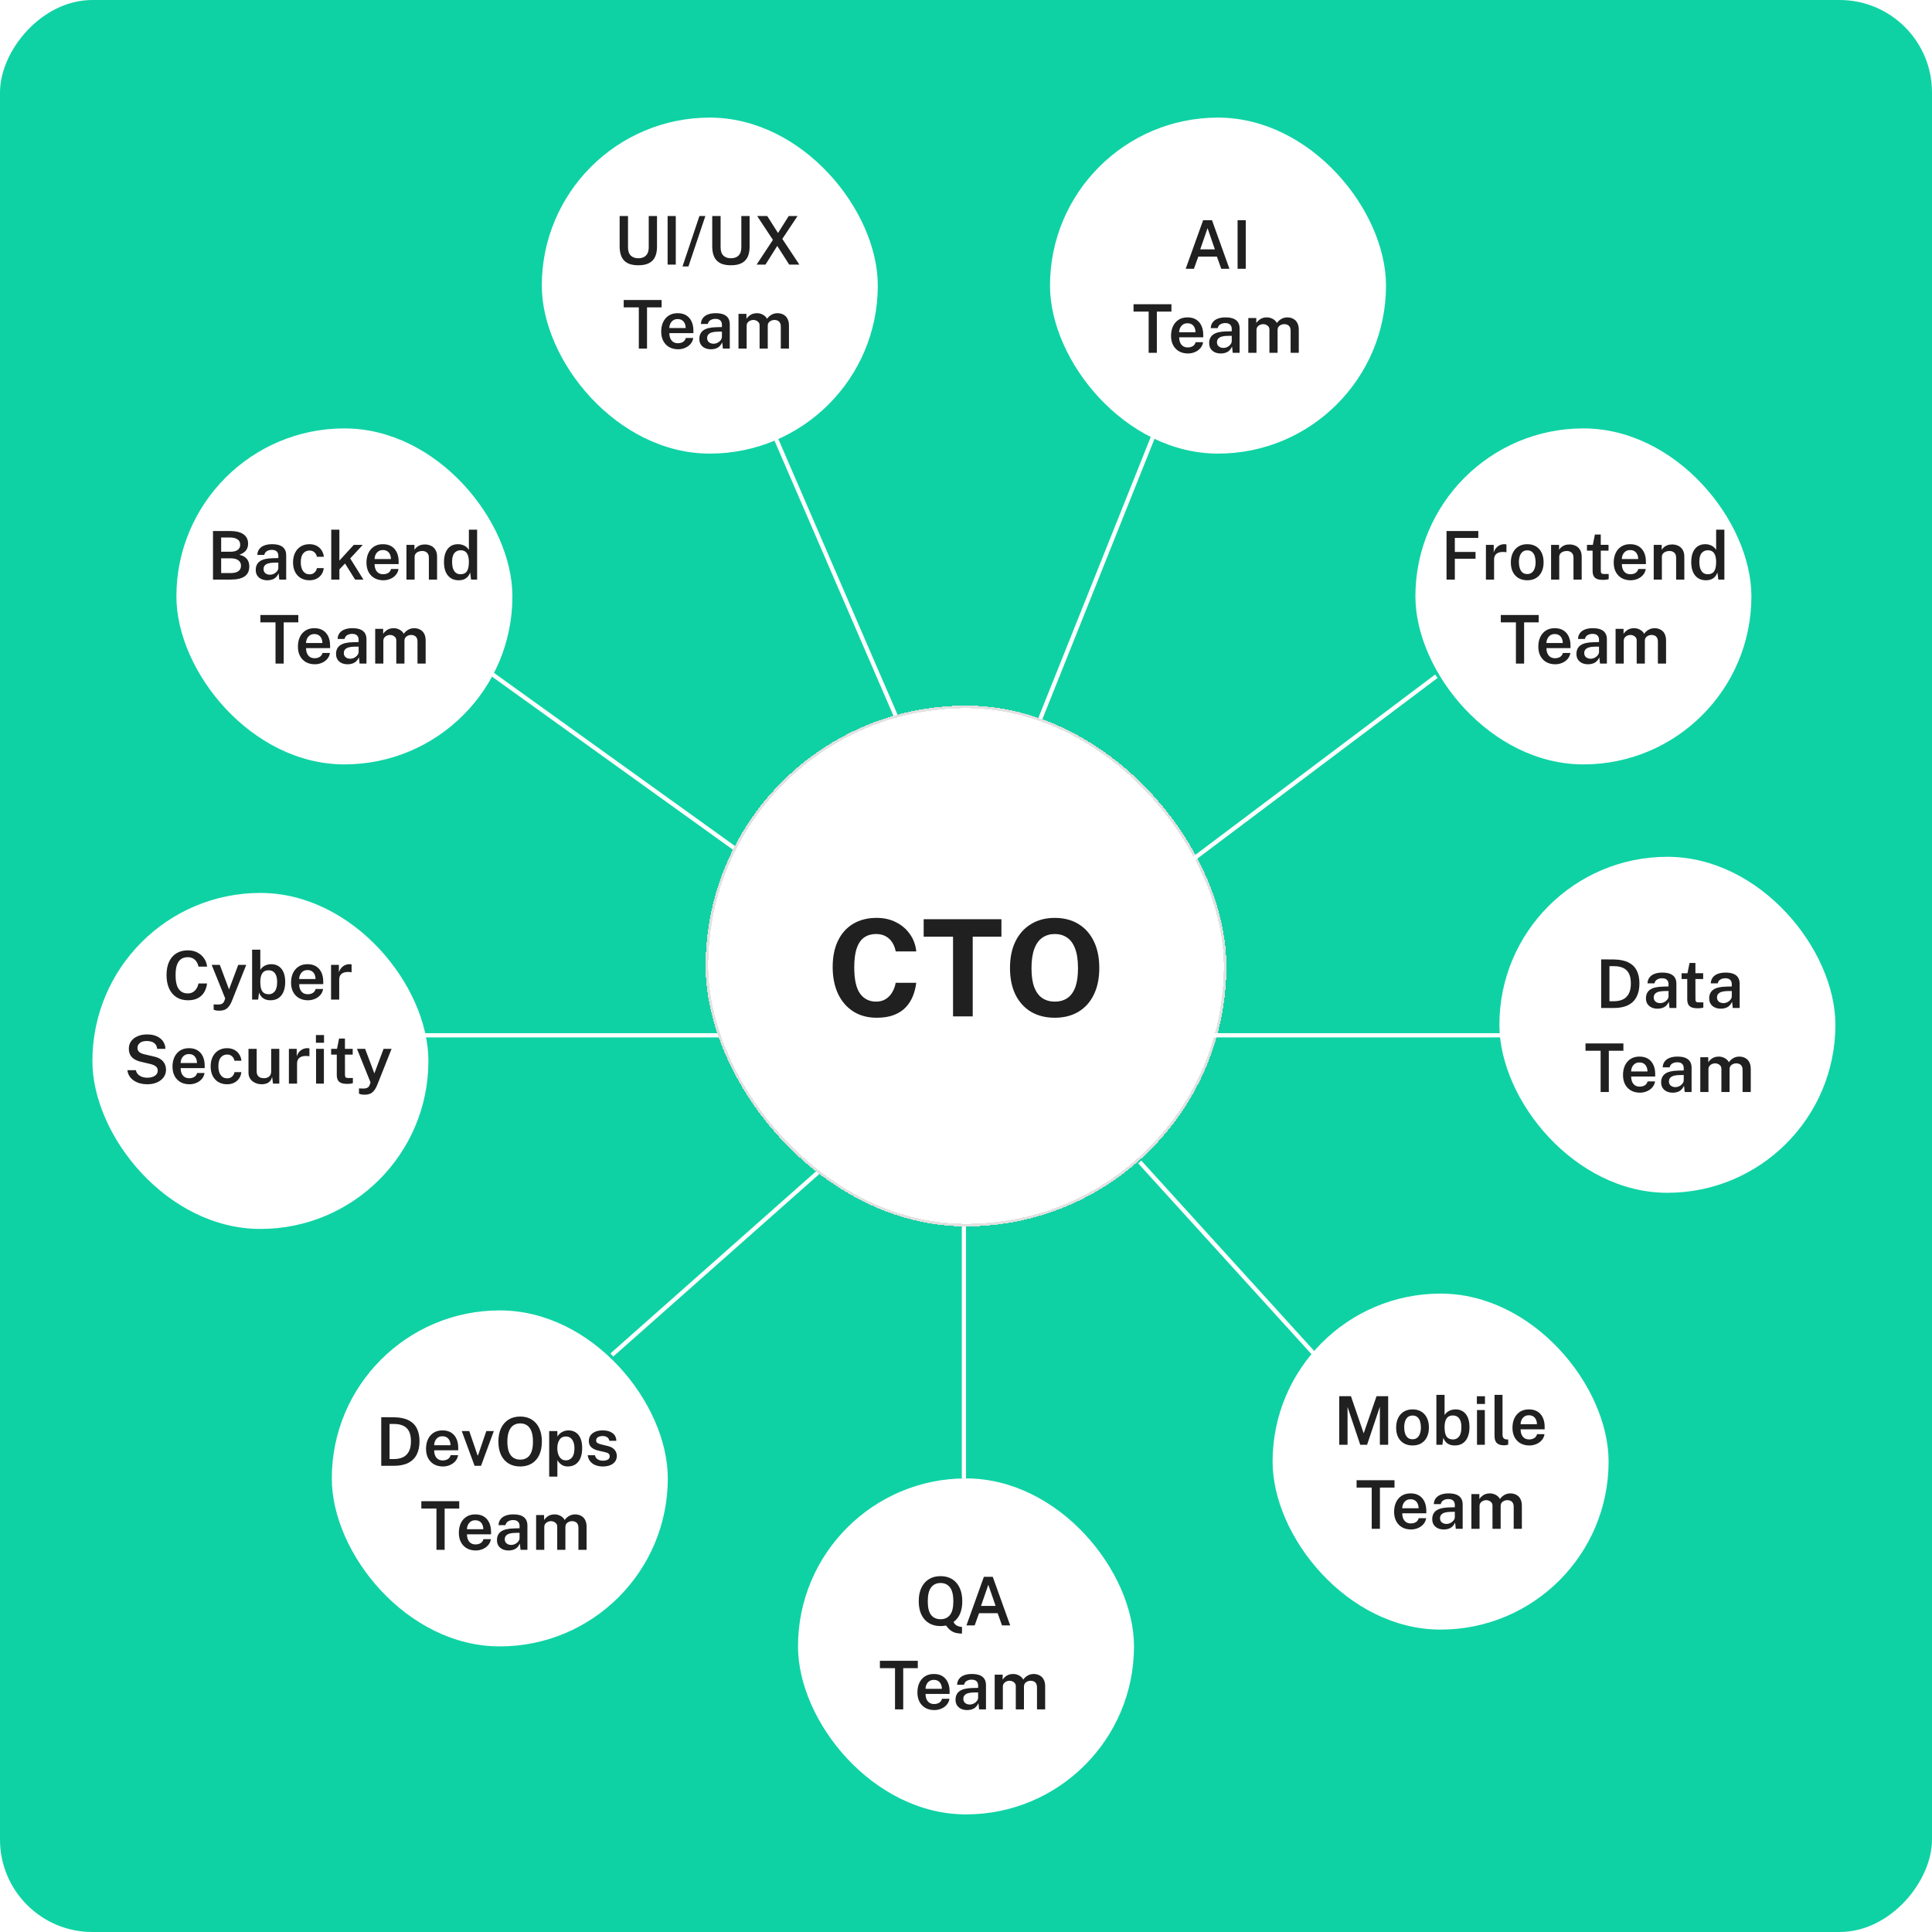
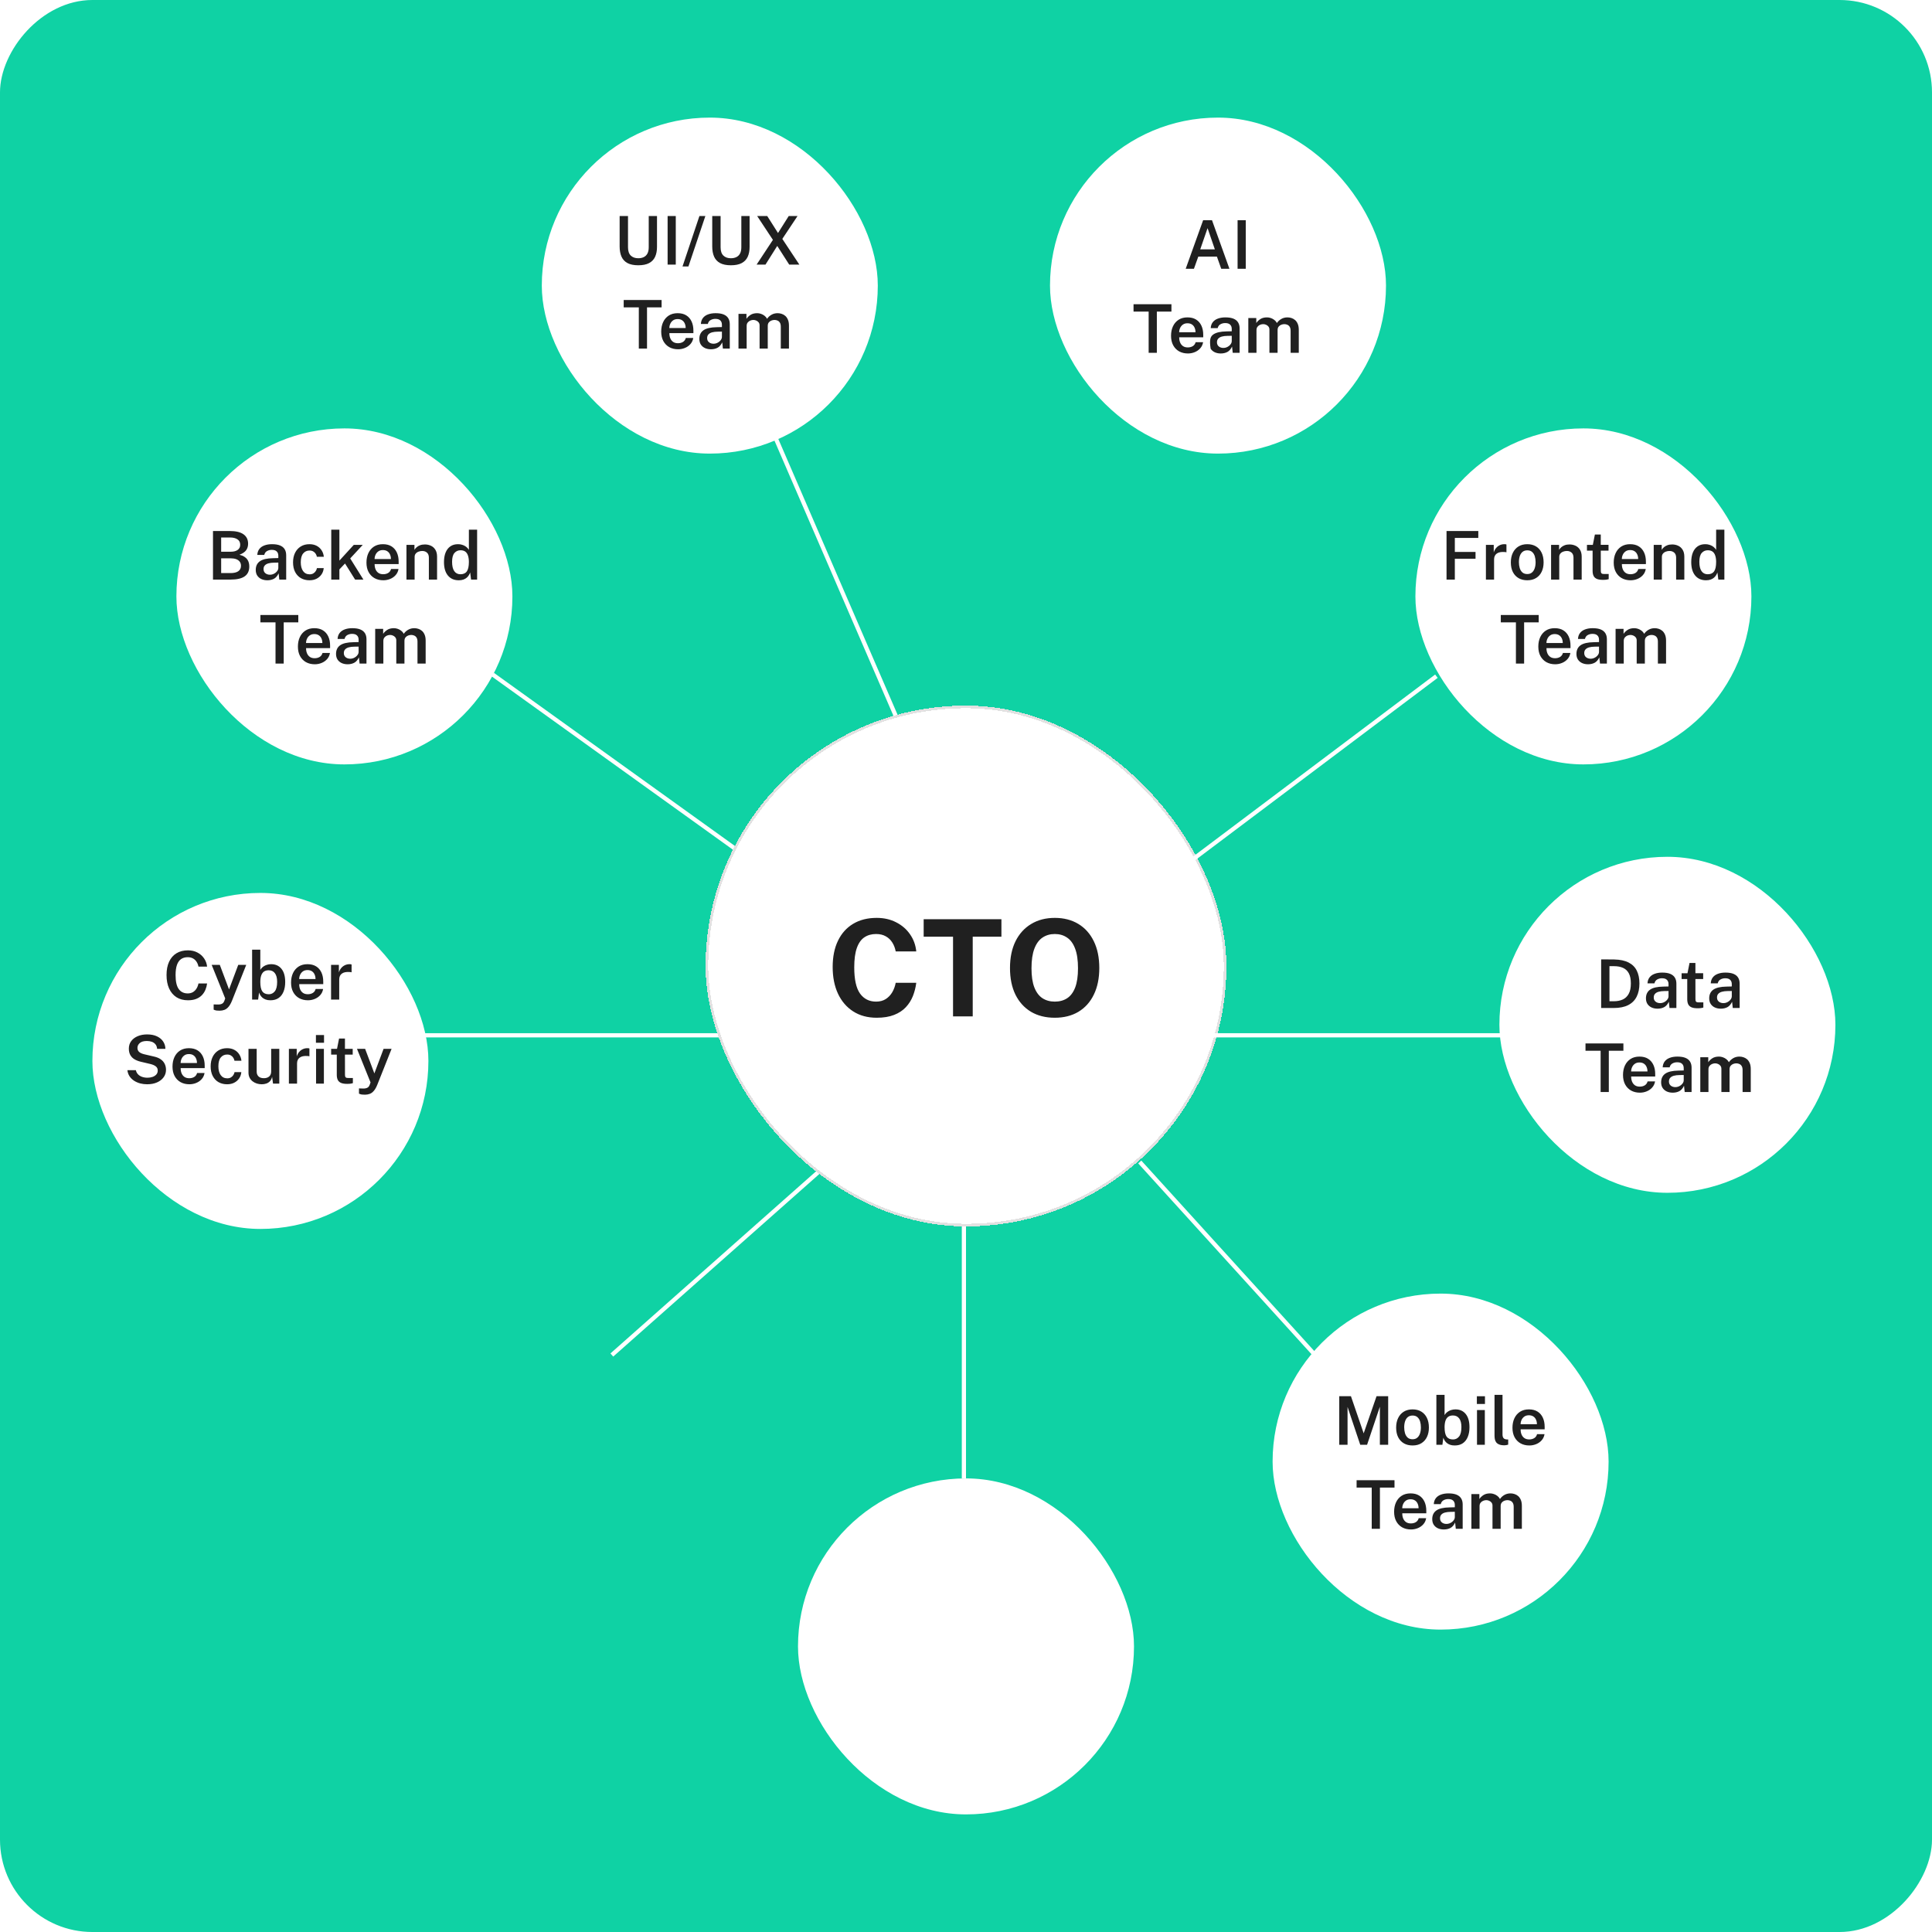
<svg xmlns="http://www.w3.org/2000/svg" width="460" height="460" viewBox="0 0 460 460" fill="none">
  <rect width="460" height="460" rx="22" transform="matrix(-1 0 0 1 460 0)" fill="#0FD2A4" />
  <g filter="url(#filter0_d_2082_173)">
    <rect x="250" y="28" width="80" height="80" rx="40" fill="white" />
  </g>
-   <path d="M282.308 64L286.46 52.432H288.572L292.724 64H290.772L289.74 61.096H285.308L284.268 64H282.308ZM285.772 59.368H289.252L287.516 54.32L285.772 59.368ZM294.664 64V52.432H296.608V64H294.664ZM273.489 84V74.184H269.889V72.432H278.913V74.184H275.441V84H273.489ZM282.844 84.16C282.05 84.16 281.348 83.992 280.74 83.656C280.138 83.315 279.666 82.829 279.324 82.2C278.988 81.571 278.82 80.821 278.82 79.952C278.82 79.104 278.972 78.352 279.276 77.696C279.586 77.035 280.031 76.515 280.612 76.136C281.199 75.757 281.906 75.568 282.732 75.568C283.548 75.568 284.234 75.741 284.788 76.088C285.343 76.435 285.764 76.92 286.052 77.544C286.34 78.163 286.484 78.888 286.484 79.72V80.312H280.764C280.759 80.781 280.834 81.197 280.988 81.56C281.143 81.923 281.372 82.208 281.676 82.416C281.98 82.619 282.356 82.72 282.804 82.72C283.263 82.72 283.66 82.619 283.996 82.416C284.338 82.208 284.564 81.893 284.676 81.472H286.452C286.356 82.048 286.127 82.536 285.764 82.936C285.407 83.336 284.97 83.64 284.452 83.848C283.94 84.056 283.404 84.16 282.844 84.16ZM280.756 79.104H284.644C284.644 78.704 284.572 78.344 284.428 78.024C284.29 77.699 284.079 77.443 283.796 77.256C283.514 77.064 283.156 76.968 282.724 76.968C282.298 76.968 281.938 77.072 281.644 77.28C281.351 77.488 281.13 77.757 280.98 78.088C280.831 78.413 280.756 78.752 280.756 79.104ZM290.658 84.16C290.13 84.16 289.656 84.064 289.234 83.872C288.818 83.675 288.49 83.395 288.25 83.032C288.016 82.664 287.898 82.219 287.898 81.696C287.898 80.784 288.226 80.096 288.882 79.632C289.544 79.168 290.594 78.925 292.034 78.904L293.274 78.872V78.312C293.274 77.875 293.144 77.533 292.882 77.288C292.626 77.037 292.226 76.915 291.682 76.92C291.277 76.925 290.909 77.021 290.578 77.208C290.248 77.389 290.029 77.696 289.922 78.128H288.266C288.298 77.563 288.461 77.091 288.754 76.712C289.053 76.328 289.461 76.043 289.978 75.856C290.496 75.664 291.093 75.568 291.77 75.568C292.56 75.568 293.202 75.672 293.698 75.88C294.194 76.088 294.56 76.389 294.794 76.784C295.029 77.173 295.146 77.645 295.146 78.2V84H293.506L293.346 82.512C293.053 83.136 292.677 83.568 292.218 83.808C291.765 84.043 291.245 84.16 290.658 84.16ZM291.29 82.84C291.53 82.84 291.768 82.797 292.002 82.712C292.237 82.621 292.448 82.501 292.634 82.352C292.826 82.197 292.978 82.027 293.09 81.84C293.208 81.653 293.269 81.459 293.274 81.256V79.952L292.258 79.968C291.757 79.973 291.317 80.027 290.938 80.128C290.565 80.229 290.274 80.392 290.066 80.616C289.858 80.835 289.754 81.128 289.754 81.496C289.754 81.917 289.901 82.248 290.194 82.488C290.488 82.723 290.853 82.84 291.29 82.84ZM297.219 84V75.728H299.115V76.912C299.355 76.549 299.681 76.235 300.091 75.968C300.507 75.701 301.035 75.568 301.675 75.568C301.969 75.568 302.265 75.619 302.563 75.72C302.867 75.821 303.147 75.971 303.403 76.168C303.665 76.365 303.873 76.611 304.027 76.904C304.289 76.515 304.635 76.195 305.067 75.944C305.505 75.693 305.995 75.568 306.539 75.568C306.838 75.568 307.145 75.616 307.459 75.712C307.779 75.808 308.073 75.968 308.339 76.192C308.606 76.416 308.822 76.723 308.987 77.112C309.153 77.496 309.235 77.979 309.235 78.56V84H307.291V78.792C307.291 78.381 307.219 78.059 307.075 77.824C306.931 77.589 306.745 77.424 306.515 77.328C306.291 77.227 306.051 77.176 305.795 77.176C305.566 77.176 305.326 77.221 305.075 77.312C304.83 77.403 304.619 77.552 304.443 77.76C304.273 77.968 304.187 78.248 304.187 78.6V84H302.243V78.48C302.243 78.192 302.169 77.952 302.019 77.76C301.87 77.568 301.681 77.424 301.451 77.328C301.227 77.227 300.998 77.176 300.763 77.176C300.523 77.176 300.278 77.227 300.027 77.328C299.782 77.429 299.577 77.584 299.411 77.792C299.246 78 299.163 78.269 299.163 78.6V84H297.219Z" fill="#202020" />
-   <line x1="274.464" y1="104.186" x2="242.464" y2="184.186" stroke="white" />
+   <path d="M282.308 64L286.46 52.432H288.572L292.724 64H290.772L289.74 61.096H285.308L284.268 64H282.308ZM285.772 59.368H289.252L287.516 54.32L285.772 59.368ZM294.664 64V52.432H296.608V64H294.664ZM273.489 84V74.184H269.889V72.432H278.913V74.184H275.441V84H273.489ZM282.844 84.16C282.05 84.16 281.348 83.992 280.74 83.656C280.138 83.315 279.666 82.829 279.324 82.2C278.988 81.571 278.82 80.821 278.82 79.952C278.82 79.104 278.972 78.352 279.276 77.696C279.586 77.035 280.031 76.515 280.612 76.136C281.199 75.757 281.906 75.568 282.732 75.568C283.548 75.568 284.234 75.741 284.788 76.088C285.343 76.435 285.764 76.92 286.052 77.544C286.34 78.163 286.484 78.888 286.484 79.72V80.312H280.764C280.759 80.781 280.834 81.197 280.988 81.56C281.143 81.923 281.372 82.208 281.676 82.416C281.98 82.619 282.356 82.72 282.804 82.72C283.263 82.72 283.66 82.619 283.996 82.416C284.338 82.208 284.564 81.893 284.676 81.472H286.452C286.356 82.048 286.127 82.536 285.764 82.936C285.407 83.336 284.97 83.64 284.452 83.848C283.94 84.056 283.404 84.16 282.844 84.16ZM280.756 79.104H284.644C284.644 78.704 284.572 78.344 284.428 78.024C284.29 77.699 284.079 77.443 283.796 77.256C283.514 77.064 283.156 76.968 282.724 76.968C282.298 76.968 281.938 77.072 281.644 77.28C281.351 77.488 281.13 77.757 280.98 78.088C280.831 78.413 280.756 78.752 280.756 79.104ZM290.658 84.16C290.13 84.16 289.656 84.064 289.234 83.872C288.818 83.675 288.49 83.395 288.25 83.032C287.898 80.784 288.226 80.096 288.882 79.632C289.544 79.168 290.594 78.925 292.034 78.904L293.274 78.872V78.312C293.274 77.875 293.144 77.533 292.882 77.288C292.626 77.037 292.226 76.915 291.682 76.92C291.277 76.925 290.909 77.021 290.578 77.208C290.248 77.389 290.029 77.696 289.922 78.128H288.266C288.298 77.563 288.461 77.091 288.754 76.712C289.053 76.328 289.461 76.043 289.978 75.856C290.496 75.664 291.093 75.568 291.77 75.568C292.56 75.568 293.202 75.672 293.698 75.88C294.194 76.088 294.56 76.389 294.794 76.784C295.029 77.173 295.146 77.645 295.146 78.2V84H293.506L293.346 82.512C293.053 83.136 292.677 83.568 292.218 83.808C291.765 84.043 291.245 84.16 290.658 84.16ZM291.29 82.84C291.53 82.84 291.768 82.797 292.002 82.712C292.237 82.621 292.448 82.501 292.634 82.352C292.826 82.197 292.978 82.027 293.09 81.84C293.208 81.653 293.269 81.459 293.274 81.256V79.952L292.258 79.968C291.757 79.973 291.317 80.027 290.938 80.128C290.565 80.229 290.274 80.392 290.066 80.616C289.858 80.835 289.754 81.128 289.754 81.496C289.754 81.917 289.901 82.248 290.194 82.488C290.488 82.723 290.853 82.84 291.29 82.84ZM297.219 84V75.728H299.115V76.912C299.355 76.549 299.681 76.235 300.091 75.968C300.507 75.701 301.035 75.568 301.675 75.568C301.969 75.568 302.265 75.619 302.563 75.72C302.867 75.821 303.147 75.971 303.403 76.168C303.665 76.365 303.873 76.611 304.027 76.904C304.289 76.515 304.635 76.195 305.067 75.944C305.505 75.693 305.995 75.568 306.539 75.568C306.838 75.568 307.145 75.616 307.459 75.712C307.779 75.808 308.073 75.968 308.339 76.192C308.606 76.416 308.822 76.723 308.987 77.112C309.153 77.496 309.235 77.979 309.235 78.56V84H307.291V78.792C307.291 78.381 307.219 78.059 307.075 77.824C306.931 77.589 306.745 77.424 306.515 77.328C306.291 77.227 306.051 77.176 305.795 77.176C305.566 77.176 305.326 77.221 305.075 77.312C304.83 77.403 304.619 77.552 304.443 77.76C304.273 77.968 304.187 78.248 304.187 78.6V84H302.243V78.48C302.243 78.192 302.169 77.952 302.019 77.76C301.87 77.568 301.681 77.424 301.451 77.328C301.227 77.227 300.998 77.176 300.763 77.176C300.523 77.176 300.278 77.227 300.027 77.328C299.782 77.429 299.577 77.584 299.411 77.792C299.246 78 299.163 78.269 299.163 78.6V84H297.219Z" fill="#202020" />
  <g filter="url(#filter1_d_2082_173)">
    <rect x="337" y="102" width="80" height="80" rx="40" fill="white" />
  </g>
  <path d="M344.413 138V126.432H351.981L351.973 128.08H346.389V131.408H351.317V133.032H346.389V138H344.413ZM353.789 138V129.728H355.653V131.52C355.786 131.109 355.976 130.76 356.221 130.472C356.472 130.179 356.765 129.955 357.101 129.8C357.437 129.645 357.802 129.568 358.197 129.568C358.293 129.568 358.386 129.573 358.477 129.584C358.568 129.595 358.634 129.613 358.677 129.64V131.504C358.618 131.477 358.541 131.459 358.445 131.448C358.354 131.437 358.274 131.432 358.205 131.432C357.805 131.4 357.45 131.416 357.141 131.48C356.837 131.544 356.578 131.653 356.365 131.808C356.157 131.957 356 132.149 355.893 132.384C355.786 132.613 355.733 132.883 355.733 133.192V138H353.789ZM363.636 138.16C362.847 138.16 362.159 137.992 361.572 137.656C360.985 137.315 360.529 136.827 360.204 136.192C359.884 135.557 359.724 134.795 359.724 133.904C359.724 133.04 359.881 132.283 360.196 131.632C360.511 130.981 360.959 130.475 361.54 130.112C362.127 129.749 362.828 129.568 363.644 129.568C364.433 129.568 365.119 129.741 365.7 130.088C366.281 130.435 366.729 130.931 367.044 131.576C367.364 132.221 367.524 132.997 367.524 133.904C367.524 134.741 367.372 135.48 367.068 136.12C366.769 136.755 366.329 137.253 365.748 137.616C365.172 137.979 364.468 138.16 363.636 138.16ZM363.644 136.68C364.092 136.68 364.46 136.557 364.748 136.312C365.041 136.067 365.26 135.731 365.404 135.304C365.548 134.877 365.62 134.392 365.62 133.848C365.62 133.341 365.556 132.875 365.428 132.448C365.3 132.021 365.089 131.68 364.796 131.424C364.508 131.163 364.124 131.032 363.644 131.032C363.191 131.032 362.815 131.152 362.516 131.392C362.223 131.627 362.004 131.957 361.86 132.384C361.716 132.805 361.644 133.293 361.644 133.848C361.644 134.349 361.708 134.816 361.836 135.248C361.964 135.675 362.175 136.021 362.468 136.288C362.761 136.549 363.153 136.68 363.644 136.68ZM369.305 138V129.728H371.209V130.912C371.337 130.699 371.51 130.493 371.729 130.296C371.953 130.099 372.227 129.939 372.553 129.816C372.878 129.693 373.259 129.632 373.697 129.632C374.209 129.632 374.683 129.733 375.121 129.936C375.563 130.139 375.918 130.456 376.185 130.888C376.457 131.32 376.593 131.877 376.593 132.56V138H374.641V132.792C374.641 132.248 374.491 131.845 374.193 131.584C373.894 131.317 373.518 131.184 373.065 131.184C372.755 131.184 372.462 131.237 372.185 131.344C371.907 131.445 371.681 131.603 371.505 131.816C371.334 132.024 371.249 132.285 371.249 132.6V138H369.305ZM381.671 138.064C381.015 138.064 380.506 137.979 380.143 137.808C379.786 137.632 379.538 137.384 379.399 137.064C379.261 136.744 379.191 136.363 379.191 135.92V131.104H377.847V129.728H379.247L379.735 127.272H381.135V129.72H382.983V131.104H381.135L381.143 135.848C381.143 136.093 381.17 136.275 381.223 136.392C381.282 136.504 381.373 136.579 381.495 136.616C381.623 136.648 381.791 136.664 381.999 136.664H383.023V137.896C382.911 137.939 382.746 137.976 382.527 138.008C382.314 138.045 382.029 138.064 381.671 138.064ZM388.242 138.16C387.447 138.16 386.746 137.992 386.138 137.656C385.535 137.315 385.063 136.829 384.722 136.2C384.386 135.571 384.218 134.821 384.218 133.952C384.218 133.104 384.37 132.352 384.674 131.696C384.983 131.035 385.428 130.515 386.01 130.136C386.596 129.757 387.303 129.568 388.13 129.568C388.946 129.568 389.631 129.741 390.186 130.088C390.74 130.435 391.162 130.92 391.45 131.544C391.738 132.163 391.882 132.888 391.882 133.72V134.312H386.162C386.156 134.781 386.231 135.197 386.386 135.56C386.54 135.923 386.77 136.208 387.074 136.416C387.378 136.619 387.754 136.72 388.202 136.72C388.66 136.72 389.058 136.619 389.394 136.416C389.735 136.208 389.962 135.893 390.074 135.472H391.85C391.754 136.048 391.524 136.536 391.162 136.936C390.804 137.336 390.367 137.64 389.85 137.848C389.338 138.056 388.802 138.16 388.242 138.16ZM386.154 133.104H390.042C390.042 132.704 389.97 132.344 389.826 132.024C389.687 131.699 389.476 131.443 389.194 131.256C388.911 131.064 388.554 130.968 388.122 130.968C387.695 130.968 387.335 131.072 387.042 131.28C386.748 131.488 386.527 131.757 386.378 132.088C386.228 132.413 386.154 132.752 386.154 133.104ZM393.742 138V129.728H395.646V130.912C395.774 130.699 395.947 130.493 396.166 130.296C396.39 130.099 396.665 129.939 396.99 129.816C397.315 129.693 397.697 129.632 398.134 129.632C398.646 129.632 399.121 129.733 399.558 129.936C400.001 130.139 400.355 130.456 400.622 130.888C400.894 131.32 401.03 131.877 401.03 132.56V138H399.078V132.792C399.078 132.248 398.929 131.845 398.63 131.584C398.331 131.317 397.955 131.184 397.502 131.184C397.193 131.184 396.899 131.237 396.622 131.344C396.345 131.445 396.118 131.603 395.942 131.816C395.771 132.024 395.686 132.285 395.686 132.6V138H393.742ZM406.189 138.16C405.096 138.16 404.237 137.784 403.613 137.032C402.989 136.28 402.677 135.211 402.677 133.824C402.677 132.96 402.802 132.211 403.053 131.576C403.309 130.936 403.685 130.443 404.181 130.096C404.677 129.744 405.288 129.568 406.013 129.568C406.354 129.568 406.664 129.611 406.941 129.696C407.224 129.776 407.474 129.883 407.693 130.016C407.912 130.149 408.096 130.296 408.245 130.456C408.4 130.616 408.52 130.776 408.605 130.936V126.112H410.565V138H409.125L408.909 136.304C408.84 136.501 408.741 136.709 408.613 136.928C408.49 137.141 408.322 137.341 408.109 137.528C407.901 137.715 407.64 137.867 407.325 137.984C407.01 138.101 406.632 138.16 406.189 138.16ZM406.589 136.728C407.288 136.728 407.797 136.501 408.117 136.048C408.442 135.589 408.605 134.832 408.605 133.776C408.6 133.173 408.525 132.667 408.381 132.256C408.242 131.845 408.029 131.536 407.741 131.328C407.453 131.12 407.077 131.016 406.613 131.016C406.026 131.016 405.544 131.232 405.165 131.664C404.792 132.096 404.605 132.8 404.605 133.776C404.605 134.747 404.778 135.483 405.125 135.984C405.472 136.48 405.96 136.728 406.589 136.728ZM360.933 158V148.184H357.333V146.432H366.357V148.184H362.885V158H360.933ZM370.289 158.16C369.494 158.16 368.793 157.992 368.185 157.656C367.582 157.315 367.11 156.829 366.769 156.2C366.433 155.571 366.265 154.821 366.265 153.952C366.265 153.104 366.417 152.352 366.721 151.696C367.03 151.035 367.475 150.515 368.057 150.136C368.643 149.757 369.35 149.568 370.177 149.568C370.993 149.568 371.678 149.741 372.233 150.088C372.787 150.435 373.209 150.92 373.497 151.544C373.785 152.163 373.929 152.888 373.929 153.72V154.312H368.209C368.203 154.781 368.278 155.197 368.433 155.56C368.587 155.923 368.817 156.208 369.121 156.416C369.425 156.619 369.801 156.72 370.249 156.72C370.707 156.72 371.105 156.619 371.441 156.416C371.782 156.208 372.009 155.893 372.121 155.472H373.897C373.801 156.048 373.571 156.536 373.209 156.936C372.851 157.336 372.414 157.64 371.897 157.848C371.385 158.056 370.849 158.16 370.289 158.16ZM368.201 153.104H372.089C372.089 152.704 372.017 152.344 371.873 152.024C371.734 151.699 371.523 151.443 371.241 151.256C370.958 151.064 370.601 150.968 370.169 150.968C369.742 150.968 369.382 151.072 369.089 151.28C368.795 151.488 368.574 151.757 368.425 152.088C368.275 152.413 368.201 152.752 368.201 153.104ZM378.103 158.16C377.575 158.16 377.1 158.064 376.679 157.872C376.263 157.675 375.935 157.395 375.695 157.032C375.46 156.664 375.343 156.219 375.343 155.696C375.343 154.784 375.671 154.096 376.327 153.632C376.988 153.168 378.039 152.925 379.479 152.904L380.719 152.872V152.312C380.719 151.875 380.588 151.533 380.327 151.288C380.071 151.037 379.671 150.915 379.127 150.92C378.721 150.925 378.353 151.021 378.023 151.208C377.692 151.389 377.473 151.696 377.367 152.128H375.711C375.743 151.563 375.905 151.091 376.199 150.712C376.497 150.328 376.905 150.043 377.423 149.856C377.94 149.664 378.537 149.568 379.215 149.568C380.004 149.568 380.647 149.672 381.143 149.88C381.639 150.088 382.004 150.389 382.239 150.784C382.473 151.173 382.591 151.645 382.591 152.2V158H380.951L380.791 156.512C380.497 157.136 380.121 157.568 379.663 157.808C379.209 158.043 378.689 158.16 378.103 158.16ZM378.735 156.84C378.975 156.84 379.212 156.797 379.447 156.712C379.681 156.621 379.892 156.501 380.079 156.352C380.271 156.197 380.423 156.027 380.535 155.84C380.652 155.653 380.713 155.459 380.719 155.256V153.952L379.703 153.968C379.201 153.973 378.761 154.027 378.383 154.128C378.009 154.229 377.719 154.392 377.511 154.616C377.303 154.835 377.199 155.128 377.199 155.496C377.199 155.917 377.345 156.248 377.639 156.488C377.932 156.723 378.297 156.84 378.735 156.84ZM384.664 158V149.728H386.56V150.912C386.8 150.549 387.125 150.235 387.536 149.968C387.952 149.701 388.48 149.568 389.12 149.568C389.413 149.568 389.709 149.619 390.008 149.72C390.312 149.821 390.592 149.971 390.848 150.168C391.109 150.365 391.317 150.611 391.472 150.904C391.733 150.515 392.08 150.195 392.512 149.944C392.949 149.693 393.44 149.568 393.984 149.568C394.283 149.568 394.589 149.616 394.904 149.712C395.224 149.808 395.517 149.968 395.784 150.192C396.051 150.416 396.267 150.723 396.432 151.112C396.597 151.496 396.68 151.979 396.68 152.56V158H394.736V152.792C394.736 152.381 394.664 152.059 394.52 151.824C394.376 151.589 394.189 151.424 393.96 151.328C393.736 151.227 393.496 151.176 393.24 151.176C393.011 151.176 392.771 151.221 392.52 151.312C392.275 151.403 392.064 151.552 391.888 151.76C391.717 151.968 391.632 152.248 391.632 152.6V158H389.688V152.48C389.688 152.192 389.613 151.952 389.464 151.76C389.315 151.568 389.125 151.424 388.896 151.328C388.672 151.227 388.443 151.176 388.208 151.176C387.968 151.176 387.723 151.227 387.472 151.328C387.227 151.429 387.021 151.584 386.856 151.792C386.691 152 386.608 152.269 386.608 152.6V158H384.664Z" fill="#202020" />
  <g filter="url(#filter2_d_2082_173)">
    <rect x="357" y="204" width="80" height="80" rx="40" fill="white" />
  </g>
  <path d="M381.228 240V228.432C381.276 228.432 381.417 228.432 381.652 228.432C381.887 228.432 382.164 228.432 382.484 228.432C382.809 228.432 383.137 228.435 383.468 228.44C383.804 228.44 384.095 228.443 384.34 228.448C385.748 228.475 386.892 228.717 387.772 229.176C388.657 229.629 389.305 230.277 389.716 231.12C390.132 231.957 390.34 232.968 390.34 234.152C390.34 235.389 390.119 236.443 389.676 237.312C389.239 238.181 388.567 238.848 387.66 239.312C386.759 239.771 385.612 240 384.22 240H381.228ZM383.204 238.392H384.252C385.047 238.392 385.748 238.256 386.356 237.984C386.964 237.707 387.439 237.259 387.78 236.64C388.127 236.021 388.3 235.195 388.3 234.16C388.3 233.157 388.14 232.355 387.82 231.752C387.5 231.149 387.041 230.715 386.444 230.448C385.847 230.176 385.132 230.04 384.3 230.04H383.204V238.392ZM394.652 240.16C394.124 240.16 393.65 240.064 393.228 239.872C392.812 239.675 392.484 239.395 392.244 239.032C392.01 238.664 391.892 238.219 391.892 237.696C391.892 236.784 392.22 236.096 392.876 235.632C393.538 235.168 394.588 234.925 396.028 234.904L397.268 234.872V234.312C397.268 233.875 397.138 233.533 396.876 233.288C396.62 233.037 396.22 232.915 395.676 232.92C395.271 232.925 394.903 233.021 394.572 233.208C394.242 233.389 394.023 233.696 393.916 234.128H392.26C392.292 233.563 392.455 233.091 392.748 232.712C393.047 232.328 393.455 232.043 393.972 231.856C394.49 231.664 395.087 231.568 395.764 231.568C396.554 231.568 397.196 231.672 397.692 231.88C398.188 232.088 398.554 232.389 398.788 232.784C399.023 233.173 399.14 233.645 399.14 234.2V240H397.5L397.34 238.512C397.047 239.136 396.671 239.568 396.212 239.808C395.759 240.043 395.239 240.16 394.652 240.16ZM395.284 238.84C395.524 238.84 395.762 238.797 395.996 238.712C396.231 238.621 396.442 238.501 396.628 238.352C396.82 238.197 396.972 238.027 397.084 237.84C397.202 237.653 397.263 237.459 397.268 237.256V235.952L396.252 235.968C395.751 235.973 395.311 236.027 394.932 236.128C394.559 236.229 394.268 236.392 394.06 236.616C393.852 236.835 393.748 237.128 393.748 237.496C393.748 237.917 393.895 238.248 394.188 238.488C394.482 238.723 394.847 238.84 395.284 238.84ZM404.205 240.064C403.549 240.064 403.04 239.979 402.677 239.808C402.32 239.632 402.072 239.384 401.933 239.064C401.795 238.744 401.725 238.363 401.725 237.92V233.104H400.381V231.728H401.781L402.269 229.272H403.669V231.72H405.517V233.104H403.669L403.677 237.848C403.677 238.093 403.704 238.275 403.757 238.392C403.816 238.504 403.907 238.579 404.029 238.616C404.157 238.648 404.325 238.664 404.533 238.664H405.557V239.896C405.445 239.939 405.28 239.976 405.061 240.008C404.848 240.045 404.563 240.064 404.205 240.064ZM409.715 240.16C409.187 240.16 408.712 240.064 408.291 239.872C407.875 239.675 407.547 239.395 407.307 239.032C407.072 238.664 406.955 238.219 406.955 237.696C406.955 236.784 407.283 236.096 407.939 235.632C408.6 235.168 409.651 234.925 411.091 234.904L412.331 234.872V234.312C412.331 233.875 412.2 233.533 411.939 233.288C411.683 233.037 411.283 232.915 410.739 232.92C410.333 232.925 409.965 233.021 409.635 233.208C409.304 233.389 409.085 233.696 408.979 234.128H407.323C407.355 233.563 407.517 233.091 407.811 232.712C408.109 232.328 408.517 232.043 409.035 231.856C409.552 231.664 410.149 231.568 410.827 231.568C411.616 231.568 412.259 231.672 412.755 231.88C413.251 232.088 413.616 232.389 413.851 232.784C414.085 233.173 414.203 233.645 414.203 234.2V240H412.563L412.403 238.512C412.109 239.136 411.733 239.568 411.275 239.808C410.821 240.043 410.301 240.16 409.715 240.16ZM410.347 238.84C410.587 238.84 410.824 238.797 411.059 238.712C411.293 238.621 411.504 238.501 411.691 238.352C411.883 238.197 412.035 238.027 412.147 237.84C412.264 237.653 412.325 237.459 412.331 237.256V235.952L411.315 235.968C410.813 235.973 410.373 236.027 409.995 236.128C409.621 236.229 409.331 236.392 409.123 236.616C408.915 236.835 408.811 237.128 408.811 237.496C408.811 237.917 408.957 238.248 409.251 238.488C409.544 238.723 409.909 238.84 410.347 238.84ZM381.1 260V250.184H377.5V248.432H386.524V250.184H383.052V260H381.1ZM390.455 260.16C389.661 260.16 388.959 259.992 388.351 259.656C387.749 259.315 387.277 258.829 386.935 258.2C386.599 257.571 386.431 256.821 386.431 255.952C386.431 255.104 386.583 254.352 386.887 253.696C387.197 253.035 387.642 252.515 388.223 252.136C388.81 251.757 389.517 251.568 390.343 251.568C391.159 251.568 391.845 251.741 392.399 252.088C392.954 252.435 393.375 252.92 393.663 253.544C393.951 254.163 394.095 254.888 394.095 255.72V256.312H388.375C388.37 256.781 388.445 257.197 388.599 257.56C388.754 257.923 388.983 258.208 389.287 258.416C389.591 258.619 389.967 258.72 390.415 258.72C390.874 258.72 391.271 258.619 391.607 258.416C391.949 258.208 392.175 257.893 392.287 257.472H394.063C393.967 258.048 393.738 258.536 393.375 258.936C393.018 259.336 392.581 259.64 392.063 259.848C391.551 260.056 391.015 260.16 390.455 260.16ZM388.367 255.104H392.255C392.255 254.704 392.183 254.344 392.039 254.024C391.901 253.699 391.69 253.443 391.407 253.256C391.125 253.064 390.767 252.968 390.335 252.968C389.909 252.968 389.549 253.072 389.255 253.28C388.962 253.488 388.741 253.757 388.591 254.088C388.442 254.413 388.367 254.752 388.367 255.104ZM398.269 260.16C397.741 260.16 397.267 260.064 396.845 259.872C396.429 259.675 396.101 259.395 395.861 259.032C395.627 258.664 395.509 258.219 395.509 257.696C395.509 256.784 395.837 256.096 396.493 255.632C397.155 255.168 398.205 254.925 399.645 254.904L400.885 254.872V254.312C400.885 253.875 400.755 253.533 400.493 253.288C400.237 253.037 399.837 252.915 399.293 252.92C398.888 252.925 398.52 253.021 398.189 253.208C397.859 253.389 397.64 253.696 397.533 254.128H395.877C395.909 253.563 396.072 253.091 396.365 252.712C396.664 252.328 397.072 252.043 397.589 251.856C398.107 251.664 398.704 251.568 399.381 251.568C400.171 251.568 400.813 251.672 401.309 251.88C401.805 252.088 402.171 252.389 402.405 252.784C402.64 253.173 402.757 253.645 402.757 254.2V260H401.117L400.957 258.512C400.664 259.136 400.288 259.568 399.829 259.808C399.376 260.043 398.856 260.16 398.269 260.16ZM398.901 258.84C399.141 258.84 399.379 258.797 399.613 258.712C399.848 258.621 400.059 258.501 400.245 258.352C400.437 258.197 400.589 258.027 400.701 257.84C400.819 257.653 400.88 257.459 400.885 257.256V255.952L399.869 255.968C399.368 255.973 398.928 256.027 398.549 256.128C398.176 256.229 397.885 256.392 397.677 256.616C397.469 256.835 397.365 257.128 397.365 257.496C397.365 257.917 397.512 258.248 397.805 258.488C398.099 258.723 398.464 258.84 398.901 258.84ZM404.831 260V251.728H406.727V252.912C406.967 252.549 407.292 252.235 407.703 251.968C408.119 251.701 408.647 251.568 409.287 251.568C409.58 251.568 409.876 251.619 410.175 251.72C410.479 251.821 410.759 251.971 411.015 252.168C411.276 252.365 411.484 252.611 411.639 252.904C411.9 252.515 412.247 252.195 412.679 251.944C413.116 251.693 413.607 251.568 414.151 251.568C414.449 251.568 414.756 251.616 415.071 251.712C415.391 251.808 415.684 251.968 415.951 252.192C416.217 252.416 416.433 252.723 416.599 253.112C416.764 253.496 416.847 253.979 416.847 254.56V260H414.903V254.792C414.903 254.381 414.831 254.059 414.687 253.824C414.543 253.589 414.356 253.424 414.127 253.328C413.903 253.227 413.663 253.176 413.407 253.176C413.177 253.176 412.937 253.221 412.687 253.312C412.441 253.403 412.231 253.552 412.055 253.76C411.884 253.968 411.799 254.248 411.799 254.6V260H409.855V254.48C409.855 254.192 409.78 253.952 409.631 253.76C409.481 253.568 409.292 253.424 409.063 253.328C408.839 253.227 408.609 253.176 408.375 253.176C408.135 253.176 407.889 253.227 407.639 253.328C407.393 253.429 407.188 253.584 407.023 253.792C406.857 254 406.775 254.269 406.775 254.6V260H404.831Z" fill="#202020" />
  <g filter="url(#filter3_d_2082_173)">
    <rect x="303" y="308" width="80" height="80" rx="40" fill="white" />
  </g>
  <path d="M318.869 344V332.432H321.653L324.685 341.272L327.749 332.432H330.517V344H328.541V334.928L325.493 344H323.869L320.845 334.984V344H318.869ZM336.326 344.16C335.537 344.16 334.849 343.992 334.262 343.656C333.675 343.315 333.219 342.827 332.894 342.192C332.574 341.557 332.414 340.795 332.414 339.904C332.414 339.04 332.571 338.283 332.886 337.632C333.201 336.981 333.649 336.475 334.23 336.112C334.817 335.749 335.518 335.568 336.334 335.568C337.123 335.568 337.809 335.741 338.39 336.088C338.971 336.435 339.419 336.931 339.734 337.576C340.054 338.221 340.214 338.997 340.214 339.904C340.214 340.741 340.062 341.48 339.758 342.12C339.459 342.755 339.019 343.253 338.438 343.616C337.862 343.979 337.158 344.16 336.326 344.16ZM336.334 342.68C336.782 342.68 337.15 342.557 337.438 342.312C337.731 342.067 337.95 341.731 338.094 341.304C338.238 340.877 338.31 340.392 338.31 339.848C338.31 339.341 338.246 338.875 338.118 338.448C337.99 338.021 337.779 337.68 337.486 337.424C337.198 337.163 336.814 337.032 336.334 337.032C335.881 337.032 335.505 337.152 335.206 337.392C334.913 337.627 334.694 337.957 334.55 338.384C334.406 338.805 334.334 339.293 334.334 339.848C334.334 340.349 334.398 340.816 334.526 341.248C334.654 341.675 334.865 342.021 335.158 342.288C335.451 342.549 335.843 342.68 336.334 342.68ZM346.363 344.16C345.92 344.16 345.541 344.101 345.227 343.984C344.912 343.867 344.648 343.715 344.435 343.528C344.227 343.341 344.059 343.141 343.931 342.928C343.808 342.709 343.715 342.501 343.651 342.304L343.427 344H341.995V332.112H343.947V336.936C344.032 336.776 344.149 336.616 344.299 336.456C344.453 336.296 344.64 336.149 344.859 336.016C345.077 335.883 345.325 335.776 345.603 335.696C345.885 335.611 346.197 335.568 346.539 335.568C347.568 335.568 348.381 335.933 348.979 336.664C349.576 337.395 349.875 338.448 349.875 339.824C349.875 340.693 349.741 341.453 349.475 342.104C349.213 342.755 348.821 343.261 348.299 343.624C347.781 343.981 347.136 344.16 346.363 344.16ZM345.963 342.728C346.544 342.728 347.021 342.496 347.395 342.032C347.768 341.568 347.955 340.816 347.955 339.776C347.955 338.869 347.779 338.184 347.427 337.72C347.075 337.251 346.579 337.016 345.939 337.016C345.48 337.016 345.104 337.12 344.811 337.328C344.523 337.536 344.307 337.845 344.163 338.256C344.024 338.667 343.952 339.173 343.947 339.776C343.947 340.832 344.107 341.589 344.427 342.048C344.752 342.501 345.264 342.728 345.963 342.728ZM351.667 344V335.728H353.531V344H351.667ZM351.635 334.28V332.44H353.563V334.28H351.635ZM358.222 344.12C357.689 344.12 357.262 344.053 356.942 343.92C356.622 343.787 356.382 343.608 356.222 343.384C356.062 343.16 355.958 342.909 355.91 342.632C355.862 342.349 355.838 342.061 355.838 341.768V332.112H357.742V341.544C357.742 341.901 357.814 342.179 357.958 342.376C358.108 342.573 358.348 342.688 358.678 342.72L359.094 342.736V343.96C358.95 344.003 358.804 344.04 358.654 344.072C358.505 344.104 358.361 344.12 358.222 344.12ZM364.135 344.16C363.34 344.16 362.639 343.992 362.031 343.656C361.428 343.315 360.956 342.829 360.615 342.2C360.279 341.571 360.111 340.821 360.111 339.952C360.111 339.104 360.263 338.352 360.567 337.696C360.876 337.035 361.322 336.515 361.903 336.136C362.49 335.757 363.196 335.568 364.023 335.568C364.839 335.568 365.524 335.741 366.079 336.088C366.634 336.435 367.055 336.92 367.343 337.544C367.631 338.163 367.775 338.888 367.775 339.72V340.312H362.055C362.05 340.781 362.124 341.197 362.279 341.56C362.434 341.923 362.663 342.208 362.967 342.416C363.271 342.619 363.647 342.72 364.095 342.72C364.554 342.72 364.951 342.619 365.287 342.416C365.628 342.208 365.855 341.893 365.967 341.472H367.743C367.647 342.048 367.418 342.536 367.055 342.936C366.698 343.336 366.26 343.64 365.743 343.848C365.231 344.056 364.695 344.16 364.135 344.16ZM362.047 339.104H365.935C365.935 338.704 365.863 338.344 365.719 338.024C365.58 337.699 365.37 337.443 365.087 337.256C364.804 337.064 364.447 336.968 364.015 336.968C363.588 336.968 363.228 337.072 362.935 337.28C362.642 337.488 362.42 337.757 362.271 338.088C362.122 338.413 362.047 338.752 362.047 339.104ZM326.6 364V354.184H323V352.432H332.024V354.184H328.552V364H326.6ZM335.955 364.16C335.161 364.16 334.459 363.992 333.851 363.656C333.249 363.315 332.777 362.829 332.435 362.2C332.099 361.571 331.931 360.821 331.931 359.952C331.931 359.104 332.083 358.352 332.387 357.696C332.697 357.035 333.142 356.515 333.723 356.136C334.31 355.757 335.017 355.568 335.843 355.568C336.659 355.568 337.345 355.741 337.899 356.088C338.454 356.435 338.875 356.92 339.163 357.544C339.451 358.163 339.595 358.888 339.595 359.72V360.312H333.875C333.87 360.781 333.945 361.197 334.099 361.56C334.254 361.923 334.483 362.208 334.787 362.416C335.091 362.619 335.467 362.72 335.915 362.72C336.374 362.72 336.771 362.619 337.107 362.416C337.449 362.208 337.675 361.893 337.787 361.472H339.563C339.467 362.048 339.238 362.536 338.875 362.936C338.518 363.336 338.081 363.64 337.563 363.848C337.051 364.056 336.515 364.16 335.955 364.16ZM333.867 359.104H337.755C337.755 358.704 337.683 358.344 337.539 358.024C337.401 357.699 337.19 357.443 336.907 357.256C336.625 357.064 336.267 356.968 335.835 356.968C335.409 356.968 335.049 357.072 334.755 357.28C334.462 357.488 334.241 357.757 334.091 358.088C333.942 358.413 333.867 358.752 333.867 359.104ZM343.769 364.16C343.241 364.16 342.767 364.064 342.345 363.872C341.929 363.675 341.601 363.395 341.361 363.032C341.127 362.664 341.009 362.219 341.009 361.696C341.009 360.784 341.337 360.096 341.993 359.632C342.655 359.168 343.705 358.925 345.145 358.904L346.385 358.872V358.312C346.385 357.875 346.255 357.533 345.993 357.288C345.737 357.037 345.337 356.915 344.793 356.92C344.388 356.925 344.02 357.021 343.689 357.208C343.359 357.389 343.14 357.696 343.033 358.128H341.377C341.409 357.563 341.572 357.091 341.865 356.712C342.164 356.328 342.572 356.043 343.089 355.856C343.607 355.664 344.204 355.568 344.881 355.568C345.671 355.568 346.313 355.672 346.809 355.88C347.305 356.088 347.671 356.389 347.905 356.784C348.14 357.173 348.257 357.645 348.257 358.2V364H346.617L346.457 362.512C346.164 363.136 345.788 363.568 345.329 363.808C344.876 364.043 344.356 364.16 343.769 364.16ZM344.401 362.84C344.641 362.84 344.879 362.797 345.113 362.712C345.348 362.621 345.559 362.501 345.745 362.352C345.937 362.197 346.089 362.027 346.201 361.84C346.319 361.653 346.38 361.459 346.385 361.256V359.952L345.369 359.968C344.868 359.973 344.428 360.027 344.049 360.128C343.676 360.229 343.385 360.392 343.177 360.616C342.969 360.835 342.865 361.128 342.865 361.496C342.865 361.917 343.012 362.248 343.305 362.488C343.599 362.723 343.964 362.84 344.401 362.84ZM350.331 364V355.728H352.227V356.912C352.467 356.549 352.792 356.235 353.203 355.968C353.619 355.701 354.147 355.568 354.787 355.568C355.08 355.568 355.376 355.619 355.675 355.72C355.979 355.821 356.259 355.971 356.515 356.168C356.776 356.365 356.984 356.611 357.139 356.904C357.4 356.515 357.747 356.195 358.179 355.944C358.616 355.693 359.107 355.568 359.651 355.568C359.949 355.568 360.256 355.616 360.571 355.712C360.891 355.808 361.184 355.968 361.451 356.192C361.717 356.416 361.933 356.723 362.099 357.112C362.264 357.496 362.347 357.979 362.347 358.56V364H360.403V358.792C360.403 358.381 360.331 358.059 360.187 357.824C360.043 357.589 359.856 357.424 359.627 357.328C359.403 357.227 359.163 357.176 358.907 357.176C358.677 357.176 358.437 357.221 358.187 357.312C357.941 357.403 357.731 357.552 357.555 357.76C357.384 357.968 357.299 358.248 357.299 358.6V364H355.355V358.48C355.355 358.192 355.28 357.952 355.131 357.76C354.981 357.568 354.792 357.424 354.563 357.328C354.339 357.227 354.109 357.176 353.875 357.176C353.635 357.176 353.389 357.227 353.139 357.328C352.893 357.429 352.688 357.584 352.523 357.792C352.357 358 352.275 358.269 352.275 358.6V364H350.331Z" fill="#202020" />
  <g filter="url(#filter4_d_2082_173)">
    <rect x="190" y="352" width="80" height="80" rx="40" fill="white" />
  </g>
-   <path d="M229.042 388.952C228.594 388.952 228.151 388.907 227.714 388.816C227.282 388.731 226.86 388.549 226.45 388.272C226.039 388 225.647 387.587 225.274 387.032C225.007 387.075 224.77 387.107 224.562 387.128C224.359 387.149 224.151 387.16 223.938 387.16C222.882 387.16 221.964 386.928 221.186 386.464C220.412 386 219.812 385.328 219.386 384.448C218.959 383.563 218.746 382.493 218.746 381.24C218.746 379.987 218.959 378.915 219.386 378.024C219.812 377.133 220.412 376.453 221.186 375.984C221.964 375.509 222.882 375.272 223.938 375.272C224.994 375.272 225.908 375.509 226.682 375.984C227.455 376.453 228.052 377.133 228.474 378.024C228.9 378.915 229.114 379.987 229.114 381.24C229.114 382.36 228.946 383.333 228.61 384.16C228.274 384.981 227.748 385.656 227.034 386.184C227.194 386.557 227.455 386.843 227.818 387.04C228.186 387.243 228.594 387.349 229.042 387.36V388.952ZM223.938 385.528C224.903 385.528 225.652 385.192 226.186 384.52C226.719 383.848 226.986 382.76 226.986 381.256C226.986 379.757 226.719 378.659 226.186 377.96C225.658 377.256 224.908 376.904 223.938 376.904C222.972 376.904 222.223 377.256 221.69 377.96C221.162 378.659 220.898 379.763 220.898 381.272C220.898 382.765 221.162 383.848 221.69 384.52C222.223 385.192 222.972 385.528 223.938 385.528ZM230.107 387L234.259 375.432H236.371L240.523 387H238.571L237.539 384.096H233.107L232.067 387H230.107ZM233.571 382.368H237.051L235.315 377.32L233.571 382.368ZM213.1 407V397.184H209.5V395.432H218.524V397.184H215.052V407H213.1ZM222.455 407.16C221.661 407.16 220.959 406.992 220.351 406.656C219.749 406.315 219.277 405.829 218.935 405.2C218.599 404.571 218.431 403.821 218.431 402.952C218.431 402.104 218.583 401.352 218.887 400.696C219.197 400.035 219.642 399.515 220.223 399.136C220.81 398.757 221.517 398.568 222.343 398.568C223.159 398.568 223.845 398.741 224.399 399.088C224.954 399.435 225.375 399.92 225.663 400.544C225.951 401.163 226.095 401.888 226.095 402.72V403.312H220.375C220.37 403.781 220.445 404.197 220.599 404.56C220.754 404.923 220.983 405.208 221.287 405.416C221.591 405.619 221.967 405.72 222.415 405.72C222.874 405.72 223.271 405.619 223.607 405.416C223.949 405.208 224.175 404.893 224.287 404.472H226.063C225.967 405.048 225.738 405.536 225.375 405.936C225.018 406.336 224.581 406.64 224.063 406.848C223.551 407.056 223.015 407.16 222.455 407.16ZM220.367 402.104H224.255C224.255 401.704 224.183 401.344 224.039 401.024C223.901 400.699 223.69 400.443 223.407 400.256C223.125 400.064 222.767 399.968 222.335 399.968C221.909 399.968 221.549 400.072 221.255 400.28C220.962 400.488 220.741 400.757 220.591 401.088C220.442 401.413 220.367 401.752 220.367 402.104ZM230.269 407.16C229.741 407.16 229.267 407.064 228.845 406.872C228.429 406.675 228.101 406.395 227.861 406.032C227.627 405.664 227.509 405.219 227.509 404.696C227.509 403.784 227.837 403.096 228.493 402.632C229.155 402.168 230.205 401.925 231.645 401.904L232.885 401.872V401.312C232.885 400.875 232.755 400.533 232.493 400.288C232.237 400.037 231.837 399.915 231.293 399.92C230.888 399.925 230.52 400.021 230.189 400.208C229.859 400.389 229.64 400.696 229.533 401.128H227.877C227.909 400.563 228.072 400.091 228.365 399.712C228.664 399.328 229.072 399.043 229.589 398.856C230.107 398.664 230.704 398.568 231.381 398.568C232.171 398.568 232.813 398.672 233.309 398.88C233.805 399.088 234.171 399.389 234.405 399.784C234.64 400.173 234.757 400.645 234.757 401.2V407H233.117L232.957 405.512C232.664 406.136 232.288 406.568 231.829 406.808C231.376 407.043 230.856 407.16 230.269 407.16ZM230.901 405.84C231.141 405.84 231.379 405.797 231.613 405.712C231.848 405.621 232.059 405.501 232.245 405.352C232.437 405.197 232.589 405.027 232.701 404.84C232.819 404.653 232.88 404.459 232.885 404.256V402.952L231.869 402.968C231.368 402.973 230.928 403.027 230.549 403.128C230.176 403.229 229.885 403.392 229.677 403.616C229.469 403.835 229.365 404.128 229.365 404.496C229.365 404.917 229.512 405.248 229.805 405.488C230.099 405.723 230.464 405.84 230.901 405.84ZM236.831 407V398.728H238.727V399.912C238.967 399.549 239.292 399.235 239.703 398.968C240.119 398.701 240.647 398.568 241.287 398.568C241.58 398.568 241.876 398.619 242.175 398.72C242.479 398.821 242.759 398.971 243.015 399.168C243.276 399.365 243.484 399.611 243.639 399.904C243.9 399.515 244.247 399.195 244.679 398.944C245.116 398.693 245.607 398.568 246.151 398.568C246.449 398.568 246.756 398.616 247.071 398.712C247.391 398.808 247.684 398.968 247.951 399.192C248.217 399.416 248.433 399.723 248.599 400.112C248.764 400.496 248.847 400.979 248.847 401.56V407H246.903V401.792C246.903 401.381 246.831 401.059 246.687 400.824C246.543 400.589 246.356 400.424 246.127 400.328C245.903 400.227 245.663 400.176 245.407 400.176C245.177 400.176 244.937 400.221 244.687 400.312C244.441 400.403 244.231 400.552 244.055 400.76C243.884 400.968 243.799 401.248 243.799 401.6V407H241.855V401.48C241.855 401.192 241.78 400.952 241.631 400.76C241.481 400.568 241.292 400.424 241.063 400.328C240.839 400.227 240.609 400.176 240.375 400.176C240.135 400.176 239.889 400.227 239.639 400.328C239.393 400.429 239.188 400.584 239.023 400.792C238.857 401 238.775 401.269 238.775 401.6V407H236.831Z" fill="#202020" />
  <g filter="url(#filter5_d_2082_173)">
-     <rect x="79" y="312" width="80" height="80" rx="40" fill="white" />
-   </g>
-   <path d="M90.772 349V337.432C90.82 337.432 90.961 337.432 91.196 337.432C91.431 337.432 91.708 337.432 92.028 337.432C92.353 337.432 92.681 337.435 93.012 337.44C93.348 337.44 93.639 337.443 93.884 337.448C95.292 337.475 96.436 337.717 97.316 338.176C98.201 338.629 98.849 339.277 99.26 340.12C99.676 340.957 99.884 341.968 99.884 343.152C99.884 344.389 99.663 345.443 99.22 346.312C98.783 347.181 98.111 347.848 97.204 348.312C96.303 348.771 95.156 349 93.764 349H90.772ZM92.748 347.392H93.796C94.591 347.392 95.292 347.256 95.9 346.984C96.508 346.707 96.983 346.259 97.324 345.64C97.671 345.021 97.844 344.195 97.844 343.16C97.844 342.157 97.684 341.355 97.364 340.752C97.044 340.149 96.585 339.715 95.988 339.448C95.391 339.176 94.676 339.04 93.844 339.04H92.748V347.392ZM105.46 349.16C104.666 349.16 103.964 348.992 103.356 348.656C102.754 348.315 102.282 347.829 101.94 347.2C101.604 346.571 101.436 345.821 101.436 344.952C101.436 344.104 101.588 343.352 101.892 342.696C102.202 342.035 102.647 341.515 103.228 341.136C103.815 340.757 104.522 340.568 105.348 340.568C106.164 340.568 106.85 340.741 107.404 341.088C107.959 341.435 108.38 341.92 108.668 342.544C108.956 343.163 109.1 343.888 109.1 344.72V345.312H103.38C103.375 345.781 103.45 346.197 103.604 346.56C103.759 346.923 103.988 347.208 104.292 347.416C104.596 347.619 104.972 347.72 105.42 347.72C105.879 347.72 106.276 347.619 106.612 347.416C106.954 347.208 107.18 346.893 107.292 346.472H109.068C108.972 347.048 108.743 347.536 108.38 347.936C108.023 348.336 107.586 348.64 107.068 348.848C106.556 349.056 106.02 349.16 105.46 349.16ZM103.372 344.104H107.26C107.26 343.704 107.188 343.344 107.044 343.024C106.906 342.699 106.695 342.443 106.412 342.256C106.13 342.064 105.772 341.968 105.34 341.968C104.914 341.968 104.554 342.072 104.26 342.28C103.967 342.488 103.746 342.757 103.596 343.088C103.447 343.413 103.372 343.752 103.372 344.104ZM112.997 349L109.941 340.728H111.725L113.709 346.52H113.813L115.789 340.728H117.581L114.533 349H112.997ZM123.864 349.16C122.798 349.16 121.875 348.925 121.096 348.456C120.323 347.987 119.723 347.309 119.296 346.424C118.875 345.539 118.664 344.477 118.664 343.24C118.664 341.992 118.878 340.923 119.304 340.032C119.731 339.141 120.334 338.459 121.112 337.984C121.896 337.509 122.814 337.272 123.864 337.272C124.915 337.272 125.824 337.509 126.592 337.984C127.366 338.459 127.963 339.141 128.384 340.032C128.806 340.923 129.016 341.992 129.016 343.24C129.016 344.477 128.808 345.539 128.392 346.424C127.976 347.304 127.382 347.981 126.608 348.456C125.835 348.925 124.92 349.16 123.864 349.16ZM123.864 347.528C124.494 347.528 125.035 347.381 125.488 347.088C125.942 346.789 126.288 346.328 126.528 345.704C126.774 345.075 126.896 344.261 126.896 343.264C126.896 342.251 126.774 341.424 126.528 340.784C126.283 340.139 125.934 339.664 125.48 339.36C125.027 339.056 124.488 338.904 123.864 338.904C123.235 338.904 122.691 339.059 122.232 339.368C121.779 339.672 121.427 340.147 121.176 340.792C120.926 341.432 120.8 342.256 120.8 343.264C120.8 344.261 120.926 345.075 121.176 345.704C121.427 346.328 121.779 346.789 122.232 347.088C122.691 347.381 123.235 347.528 123.864 347.528ZM130.757 351.576V340.728H132.701L132.717 342.032C132.824 341.851 132.96 341.672 133.125 341.496C133.296 341.32 133.491 341.163 133.709 341.024C133.933 340.885 134.181 340.776 134.453 340.696C134.725 340.611 135.024 340.568 135.349 340.568C135.984 340.568 136.547 340.72 137.037 341.024C137.528 341.323 137.912 341.784 138.189 342.408C138.472 343.032 138.613 343.821 138.613 344.776C138.613 345.752 138.469 346.565 138.181 347.216C137.893 347.867 137.491 348.355 136.973 348.68C136.456 349 135.856 349.16 135.173 349.16C134.859 349.16 134.571 349.117 134.309 349.032C134.053 348.947 133.824 348.829 133.621 348.68C133.419 348.531 133.24 348.368 133.085 348.192C132.936 348.016 132.811 347.832 132.709 347.64V351.576H130.757ZM134.741 347.704C135.328 347.704 135.813 347.472 136.197 347.008C136.581 346.539 136.773 345.805 136.773 344.808C136.773 343.944 136.592 343.264 136.229 342.768C135.872 342.267 135.376 342.016 134.741 342.016C134.059 342.016 133.547 342.28 133.205 342.808C132.864 343.331 132.693 343.997 132.693 344.808C132.693 345.331 132.768 345.813 132.917 346.256C133.072 346.693 133.299 347.045 133.597 347.312C133.901 347.573 134.283 347.704 134.741 347.704ZM143.519 349.16C142.943 349.16 142.396 349.069 141.879 348.888C141.367 348.701 140.935 348.411 140.583 348.016C140.236 347.621 140.018 347.112 139.927 346.488H141.639C141.714 346.792 141.844 347.04 142.031 347.232C142.223 347.424 142.447 347.565 142.703 347.656C142.964 347.741 143.234 347.784 143.511 347.784C144.007 347.784 144.407 347.699 144.711 347.528C145.015 347.357 145.167 347.093 145.167 346.736C145.167 346.475 145.082 346.267 144.911 346.112C144.746 345.957 144.474 345.84 144.095 345.76L142.527 345.4C141.823 345.245 141.26 344.989 140.839 344.632C140.418 344.275 140.204 343.771 140.199 343.12C140.194 342.629 140.316 342.192 140.567 341.808C140.818 341.424 141.191 341.123 141.687 340.904C142.183 340.68 142.794 340.568 143.519 340.568C144.484 340.568 145.258 340.784 145.839 341.216C146.426 341.643 146.727 342.253 146.743 343.048H145.087C145.028 342.691 144.86 342.413 144.583 342.216C144.306 342.013 143.946 341.912 143.503 341.912C143.044 341.912 142.668 342 142.375 342.176C142.082 342.352 141.935 342.621 141.935 342.984C141.935 343.235 142.044 343.432 142.263 343.576C142.487 343.72 142.826 343.843 143.279 343.944L144.767 344.304C145.194 344.411 145.543 344.555 145.815 344.736C146.087 344.917 146.298 345.117 146.447 345.336C146.602 345.549 146.708 345.771 146.767 346C146.831 346.224 146.863 346.432 146.863 346.624C146.863 347.157 146.724 347.613 146.447 347.992C146.175 348.365 145.788 348.653 145.287 348.856C144.791 349.059 144.202 349.16 143.519 349.16ZM103.917 369V359.184H100.317V357.432H109.341V359.184H105.869V369H103.917ZM113.273 369.16C112.478 369.16 111.777 368.992 111.169 368.656C110.566 368.315 110.094 367.829 109.753 367.2C109.417 366.571 109.249 365.821 109.249 364.952C109.249 364.104 109.401 363.352 109.705 362.696C110.014 362.035 110.459 361.515 111.041 361.136C111.627 360.757 112.334 360.568 113.161 360.568C113.977 360.568 114.662 360.741 115.217 361.088C115.771 361.435 116.193 361.92 116.481 362.544C116.769 363.163 116.913 363.888 116.913 364.72V365.312H111.193C111.187 365.781 111.262 366.197 111.417 366.56C111.571 366.923 111.801 367.208 112.105 367.416C112.409 367.619 112.785 367.72 113.233 367.72C113.691 367.72 114.089 367.619 114.425 367.416C114.766 367.208 114.993 366.893 115.105 366.472H116.881C116.785 367.048 116.555 367.536 116.193 367.936C115.835 368.336 115.398 368.64 114.881 368.848C114.369 369.056 113.833 369.16 113.273 369.16ZM111.185 364.104H115.073C115.073 363.704 115.001 363.344 114.857 363.024C114.718 362.699 114.507 362.443 114.225 362.256C113.942 362.064 113.585 361.968 113.153 361.968C112.726 361.968 112.366 362.072 112.073 362.28C111.779 362.488 111.558 362.757 111.409 363.088C111.259 363.413 111.185 363.752 111.185 364.104ZM121.087 369.16C120.559 369.16 120.084 369.064 119.663 368.872C119.247 368.675 118.919 368.395 118.679 368.032C118.444 367.664 118.327 367.219 118.327 366.696C118.327 365.784 118.655 365.096 119.311 364.632C119.972 364.168 121.023 363.925 122.463 363.904L123.703 363.872V363.312C123.703 362.875 123.572 362.533 123.311 362.288C123.055 362.037 122.655 361.915 122.111 361.92C121.705 361.925 121.337 362.021 121.007 362.208C120.676 362.389 120.457 362.696 120.351 363.128H118.695C118.727 362.563 118.889 362.091 119.183 361.712C119.481 361.328 119.889 361.043 120.407 360.856C120.924 360.664 121.521 360.568 122.199 360.568C122.988 360.568 123.631 360.672 124.127 360.88C124.623 361.088 124.988 361.389 125.223 361.784C125.457 362.173 125.575 362.645 125.575 363.2V369H123.935L123.775 367.512C123.481 368.136 123.105 368.568 122.647 368.808C122.193 369.043 121.673 369.16 121.087 369.16ZM121.719 367.84C121.959 367.84 122.196 367.797 122.431 367.712C122.665 367.621 122.876 367.501 123.063 367.352C123.255 367.197 123.407 367.027 123.519 366.84C123.636 366.653 123.697 366.459 123.703 366.256V364.952L122.687 364.968C122.185 364.973 121.745 365.027 121.367 365.128C120.993 365.229 120.703 365.392 120.495 365.616C120.287 365.835 120.183 366.128 120.183 366.496C120.183 366.917 120.329 367.248 120.623 367.488C120.916 367.723 121.281 367.84 121.719 367.84ZM127.648 369V360.728H129.544V361.912C129.784 361.549 130.109 361.235 130.52 360.968C130.936 360.701 131.464 360.568 132.104 360.568C132.397 360.568 132.693 360.619 132.992 360.72C133.296 360.821 133.576 360.971 133.832 361.168C134.093 361.365 134.301 361.611 134.456 361.904C134.717 361.515 135.064 361.195 135.496 360.944C135.933 360.693 136.424 360.568 136.968 360.568C137.267 360.568 137.573 360.616 137.888 360.712C138.208 360.808 138.501 360.968 138.768 361.192C139.035 361.416 139.251 361.723 139.416 362.112C139.581 362.496 139.664 362.979 139.664 363.56V369H137.72V363.792C137.72 363.381 137.648 363.059 137.504 362.824C137.36 362.589 137.173 362.424 136.944 362.328C136.72 362.227 136.48 362.176 136.224 362.176C135.995 362.176 135.755 362.221 135.504 362.312C135.259 362.403 135.048 362.552 134.872 362.76C134.701 362.968 134.616 363.248 134.616 363.6V369H132.672V363.48C132.672 363.192 132.597 362.952 132.448 362.76C132.299 362.568 132.109 362.424 131.88 362.328C131.656 362.227 131.427 362.176 131.192 362.176C130.952 362.176 130.707 362.227 130.456 362.328C130.211 362.429 130.005 362.584 129.84 362.792C129.675 363 129.592 363.269 129.592 363.6V369H127.648Z" fill="#202020" />
+     </g>
  <path d="M145.672 322.622L200 274.5" stroke="white" />
  <g filter="url(#filter6_d_2082_173)">
    <rect x="22" y="204" width="80" height="80" rx="40" fill="white" />
  </g>
  <path d="M44.748 238.16C43.686 238.16 42.774 237.917 42.012 237.432C41.254 236.941 40.67 236.248 40.26 235.352C39.854 234.451 39.652 233.381 39.652 232.144C39.652 230.912 39.854 229.859 40.26 228.984C40.665 228.109 41.246 227.44 42.004 226.976C42.766 226.507 43.681 226.272 44.748 226.272C45.596 226.272 46.348 226.445 47.004 226.792C47.66 227.133 48.188 227.597 48.588 228.184C48.993 228.771 49.233 229.424 49.308 230.144H47.252C47.172 229.717 47.022 229.336 46.804 229C46.59 228.664 46.308 228.397 45.956 228.2C45.604 228.003 45.182 227.904 44.692 227.904C44.078 227.904 43.556 228.051 43.124 228.344C42.697 228.632 42.369 229.091 42.14 229.72C41.916 230.349 41.804 231.165 41.804 232.168C41.804 233.688 42.054 234.795 42.556 235.488C43.057 236.181 43.769 236.528 44.692 236.528C45.182 236.528 45.604 236.421 45.956 236.208C46.308 235.989 46.59 235.701 46.804 235.344C47.022 234.981 47.172 234.587 47.252 234.16H49.308C49.244 234.683 49.11 235.184 48.908 235.664C48.71 236.144 48.43 236.573 48.068 236.952C47.705 237.325 47.249 237.621 46.7 237.84C46.156 238.053 45.505 238.16 44.748 238.16ZM52.293 240.64C51.76 240.64 51.389 240.597 51.181 240.512C50.973 240.432 50.869 240.392 50.869 240.392V239.144L51.701 239.168C52.037 239.184 52.309 239.165 52.517 239.112C52.731 239.059 52.896 238.984 53.013 238.888C53.131 238.797 53.216 238.699 53.269 238.592C53.328 238.491 53.373 238.403 53.405 238.328L53.621 237.72L50.397 229.728H52.333L54.533 235.576L56.725 229.728H58.629L55.221 238.304C54.965 238.928 54.688 239.408 54.389 239.744C54.096 240.085 53.773 240.32 53.421 240.448C53.075 240.576 52.699 240.64 52.293 240.64ZM64.394 238.16C63.951 238.16 63.572 238.101 63.258 237.984C62.943 237.867 62.679 237.715 62.466 237.528C62.258 237.341 62.09 237.141 61.962 236.928C61.839 236.709 61.746 236.501 61.682 236.304L61.458 238H60.026V226.112H61.978V230.936C62.063 230.776 62.181 230.616 62.33 230.456C62.484 230.296 62.671 230.149 62.89 230.016C63.108 229.883 63.356 229.776 63.634 229.696C63.916 229.611 64.228 229.568 64.57 229.568C65.599 229.568 66.412 229.933 67.01 230.664C67.607 231.395 67.906 232.448 67.906 233.824C67.906 234.693 67.772 235.453 67.506 236.104C67.245 236.755 66.853 237.261 66.33 237.624C65.812 237.981 65.167 238.16 64.394 238.16ZM63.994 236.728C64.575 236.728 65.052 236.496 65.426 236.032C65.799 235.568 65.986 234.816 65.986 233.776C65.986 232.869 65.81 232.184 65.458 231.72C65.106 231.251 64.61 231.016 63.97 231.016C63.511 231.016 63.135 231.12 62.842 231.328C62.554 231.536 62.338 231.845 62.194 232.256C62.055 232.667 61.983 233.173 61.978 233.776C61.978 234.832 62.138 235.589 62.458 236.048C62.783 236.501 63.295 236.728 63.994 236.728ZM73.323 238.16C72.528 238.16 71.826 237.992 71.219 237.656C70.616 237.315 70.144 236.829 69.802 236.2C69.466 235.571 69.299 234.821 69.299 233.952C69.299 233.104 69.451 232.352 69.754 231.696C70.064 231.035 70.509 230.515 71.091 230.136C71.677 229.757 72.384 229.568 73.21 229.568C74.026 229.568 74.712 229.741 75.266 230.088C75.821 230.435 76.243 230.92 76.531 231.544C76.819 232.163 76.963 232.888 76.963 233.72V234.312H71.243C71.237 234.781 71.312 235.197 71.466 235.56C71.621 235.923 71.85 236.208 72.154 236.416C72.459 236.619 72.835 236.72 73.282 236.72C73.741 236.72 74.138 236.619 74.475 236.416C74.816 236.208 75.043 235.893 75.154 235.472H76.93C76.835 236.048 76.605 236.536 76.243 236.936C75.885 237.336 75.448 237.64 74.93 237.848C74.418 238.056 73.882 238.16 73.323 238.16ZM71.234 233.104H75.123C75.123 232.704 75.05 232.344 74.906 232.024C74.768 231.699 74.557 231.443 74.275 231.256C73.992 231.064 73.635 230.968 73.203 230.968C72.776 230.968 72.416 231.072 72.123 231.28C71.829 231.488 71.608 231.757 71.459 232.088C71.309 232.413 71.234 232.752 71.234 233.104ZM78.823 238V229.728H80.687V231.52C80.82 231.109 81.009 230.76 81.255 230.472C81.505 230.179 81.799 229.955 82.135 229.8C82.471 229.645 82.836 229.568 83.231 229.568C83.327 229.568 83.42 229.573 83.511 229.584C83.601 229.595 83.668 229.613 83.711 229.64V231.504C83.652 231.477 83.575 231.459 83.479 231.448C83.388 231.437 83.308 231.432 83.239 231.432C82.839 231.4 82.484 231.416 82.175 231.48C81.871 231.544 81.612 231.653 81.399 231.808C81.191 231.957 81.033 232.149 80.927 232.384C80.82 232.613 80.767 232.883 80.767 233.192V238H78.823ZM35.029 258.16C34.453 258.16 33.901 258.091 33.373 257.952C32.845 257.808 32.362 257.597 31.925 257.32C31.493 257.037 31.135 256.688 30.853 256.272C30.57 255.851 30.397 255.36 30.333 254.8H32.349C32.434 255.189 32.602 255.517 32.853 255.784C33.109 256.051 33.431 256.253 33.821 256.392C34.21 256.531 34.645 256.6 35.125 256.6C35.551 256.6 35.949 256.536 36.317 256.408C36.685 256.28 36.983 256.091 37.213 255.84C37.442 255.584 37.557 255.269 37.557 254.896C37.557 254.475 37.407 254.147 37.109 253.912C36.815 253.672 36.394 253.483 35.845 253.344L33.581 252.808C32.994 252.675 32.482 252.48 32.045 252.224C31.613 251.968 31.277 251.632 31.037 251.216C30.797 250.795 30.677 250.28 30.677 249.672C30.677 248.979 30.866 248.379 31.245 247.872C31.629 247.365 32.149 246.976 32.805 246.704C33.461 246.427 34.199 246.288 35.021 246.288C35.959 246.288 36.751 246.445 37.397 246.76C38.042 247.069 38.533 247.485 38.869 248.008C39.205 248.531 39.375 249.104 39.381 249.728H37.413C37.37 249.264 37.234 248.899 37.005 248.632C36.775 248.36 36.485 248.163 36.133 248.04C35.781 247.917 35.391 247.856 34.965 247.856C34.207 247.856 33.645 248.019 33.277 248.344C32.909 248.669 32.725 249.051 32.725 249.488C32.725 249.899 32.861 250.224 33.133 250.464C33.405 250.704 33.821 250.891 34.381 251.024L36.533 251.528C37.253 251.677 37.831 251.907 38.269 252.216C38.706 252.525 39.023 252.893 39.221 253.32C39.423 253.741 39.525 254.208 39.525 254.72C39.525 255.392 39.333 255.987 38.949 256.504C38.57 257.021 38.045 257.427 37.373 257.72C36.701 258.013 35.919 258.16 35.029 258.16ZM45.096 258.16C44.301 258.16 43.6 257.992 42.992 257.656C42.389 257.315 41.917 256.829 41.576 256.2C41.24 255.571 41.072 254.821 41.072 253.952C41.072 253.104 41.224 252.352 41.528 251.696C41.837 251.035 42.283 250.515 42.864 250.136C43.451 249.757 44.157 249.568 44.984 249.568C45.8 249.568 46.485 249.741 47.04 250.088C47.595 250.435 48.016 250.92 48.304 251.544C48.592 252.163 48.736 252.888 48.736 253.72V254.312H43.016C43.011 254.781 43.085 255.197 43.24 255.56C43.395 255.923 43.624 256.208 43.928 256.416C44.232 256.619 44.608 256.72 45.056 256.72C45.515 256.72 45.912 256.619 46.248 256.416C46.589 256.208 46.816 255.893 46.928 255.472H48.704C48.608 256.048 48.379 256.536 48.016 256.936C47.659 257.336 47.221 257.64 46.704 257.848C46.192 258.056 45.656 258.16 45.096 258.16ZM43.008 253.104H46.896C46.896 252.704 46.824 252.344 46.68 252.024C46.541 251.699 46.331 251.443 46.048 251.256C45.765 251.064 45.408 250.968 44.976 250.968C44.549 250.968 44.189 251.072 43.896 251.28C43.603 251.488 43.381 251.757 43.232 252.088C43.083 252.413 43.008 252.752 43.008 253.104ZM54.068 258.16C53.311 258.16 52.636 257.995 52.044 257.664C51.458 257.328 50.996 256.843 50.66 256.208C50.324 255.568 50.156 254.797 50.156 253.896C50.156 253.037 50.313 252.285 50.628 251.64C50.948 250.989 51.399 250.483 51.98 250.12C52.567 249.752 53.263 249.568 54.068 249.568C54.714 249.568 55.282 249.696 55.772 249.952C56.263 250.208 56.655 250.563 56.948 251.016C57.247 251.469 57.425 251.984 57.484 252.56H55.828C55.785 252.309 55.692 252.072 55.548 251.848C55.404 251.619 55.209 251.435 54.964 251.296C54.724 251.152 54.431 251.08 54.084 251.08C53.46 251.08 52.956 251.309 52.572 251.768C52.188 252.227 51.996 252.931 51.996 253.88C51.996 254.755 52.178 255.451 52.54 255.968C52.908 256.485 53.434 256.744 54.116 256.744C54.458 256.744 54.751 256.669 54.996 256.52C55.242 256.365 55.434 256.176 55.572 255.952C55.716 255.723 55.807 255.493 55.844 255.264H57.46C57.412 255.824 57.239 256.323 56.94 256.76C56.642 257.197 56.247 257.541 55.756 257.792C55.266 258.037 54.703 258.16 54.068 258.16ZM62.324 258.16C61.918 258.16 61.526 258.101 61.148 257.984C60.774 257.861 60.438 257.685 60.14 257.456C59.841 257.221 59.604 256.933 59.428 256.592C59.252 256.251 59.164 255.853 59.164 255.4V249.728H61.116V255.176C61.116 255.624 61.257 255.992 61.54 256.28C61.828 256.568 62.26 256.712 62.836 256.712C63.358 256.712 63.777 256.576 64.092 256.304C64.406 256.027 64.564 255.629 64.564 255.112V249.728H66.5V258H65.004L64.788 256.384C64.686 256.837 64.508 257.195 64.252 257.456C64.001 257.712 63.705 257.893 63.364 258C63.028 258.107 62.681 258.16 62.324 258.16ZM68.784 258V249.728H70.648V251.52C70.781 251.109 70.97 250.76 71.216 250.472C71.466 250.179 71.76 249.955 72.096 249.8C72.432 249.645 72.797 249.568 73.192 249.568C73.288 249.568 73.381 249.573 73.472 249.584C73.562 249.595 73.629 249.613 73.672 249.64V251.504C73.613 251.477 73.536 251.459 73.44 251.448C73.349 251.437 73.269 251.432 73.2 251.432C72.8 251.4 72.445 251.416 72.136 251.48C71.832 251.544 71.573 251.653 71.36 251.808C71.152 251.957 70.994 252.149 70.888 252.384C70.781 252.613 70.728 252.883 70.728 253.192V258H68.784ZM75.253 258V249.728H77.117V258H75.253ZM75.221 248.28V246.44H77.149V248.28H75.221ZM82.666 258.064C82.01 258.064 81.501 257.979 81.138 257.808C80.781 257.632 80.533 257.384 80.394 257.064C80.255 256.744 80.186 256.363 80.186 255.92V251.104H78.842V249.728H80.242L80.73 247.272H82.13V249.72H83.978V251.104H82.13L82.138 255.848C82.138 256.093 82.165 256.275 82.218 256.392C82.277 256.504 82.368 256.579 82.49 256.616C82.618 256.648 82.786 256.664 82.994 256.664H84.018V257.896C83.906 257.939 83.741 257.976 83.522 258.008C83.309 258.045 83.023 258.064 82.666 258.064ZM86.895 260.64C86.362 260.64 85.991 260.597 85.783 260.512C85.575 260.432 85.471 260.392 85.471 260.392V259.144L86.303 259.168C86.639 259.184 86.911 259.165 87.119 259.112C87.332 259.059 87.498 258.984 87.615 258.888C87.732 258.797 87.818 258.699 87.871 258.592C87.93 258.491 87.975 258.403 88.007 258.328L88.223 257.72L84.999 249.728H86.935L89.135 255.576L91.327 249.728H93.231L89.823 258.304C89.567 258.928 89.29 259.408 88.991 259.744C88.698 260.085 88.375 260.32 88.023 260.448C87.676 260.576 87.3 260.64 86.895 260.64Z" fill="#202020" />
  <path d="M101 246.5H177.5" stroke="white" />
  <g filter="url(#filter7_d_2082_173)">
    <rect x="42" y="102" width="80" height="80" rx="40" fill="white" />
  </g>
  <path d="M50.712 138V126.432H54.688C56.155 126.432 57.251 126.693 57.977 127.216C58.707 127.733 59.072 128.48 59.072 129.456C59.072 130.048 58.92 130.56 58.617 130.992C58.312 131.424 57.776 131.789 57.008 132.088C57.478 132.2 57.864 132.355 58.169 132.552C58.478 132.744 58.718 132.965 58.889 133.216C59.059 133.461 59.179 133.725 59.248 134.008C59.318 134.291 59.352 134.581 59.352 134.88C59.352 135.936 58.984 136.72 58.248 137.232C57.518 137.744 56.385 138 54.849 138H50.712ZM52.657 136.448H54.873C55.694 136.448 56.315 136.301 56.736 136.008C57.163 135.709 57.377 135.28 57.377 134.72C57.377 134.315 57.273 133.981 57.065 133.72C56.856 133.453 56.574 133.256 56.217 133.128C55.859 133 55.459 132.936 55.017 132.936H52.657V136.448ZM52.657 131.36H55.017C55.288 131.36 55.553 131.331 55.809 131.272C56.065 131.213 56.297 131.12 56.505 130.992C56.712 130.864 56.878 130.693 57.001 130.48C57.129 130.267 57.193 130.008 57.193 129.704C57.193 129.123 56.971 128.691 56.529 128.408C56.091 128.12 55.529 127.976 54.84 127.976H52.657V131.36ZM63.652 138.16C63.124 138.16 62.65 138.064 62.228 137.872C61.812 137.675 61.484 137.395 61.244 137.032C61.01 136.664 60.892 136.219 60.892 135.696C60.892 134.784 61.22 134.096 61.876 133.632C62.538 133.168 63.588 132.925 65.028 132.904L66.268 132.872V132.312C66.268 131.875 66.138 131.533 65.876 131.288C65.62 131.037 65.22 130.915 64.676 130.92C64.271 130.925 63.903 131.021 63.572 131.208C63.242 131.389 63.023 131.696 62.916 132.128H61.26C61.292 131.563 61.455 131.091 61.748 130.712C62.047 130.328 62.455 130.043 62.972 129.856C63.49 129.664 64.087 129.568 64.764 129.568C65.554 129.568 66.196 129.672 66.692 129.88C67.188 130.088 67.554 130.389 67.788 130.784C68.023 131.173 68.14 131.645 68.14 132.2V138H66.5L66.34 136.512C66.047 137.136 65.671 137.568 65.212 137.808C64.759 138.043 64.239 138.16 63.652 138.16ZM64.284 136.84C64.524 136.84 64.762 136.797 64.996 136.712C65.231 136.621 65.442 136.501 65.628 136.352C65.82 136.197 65.972 136.027 66.084 135.84C66.202 135.653 66.263 135.459 66.268 135.256V133.952L65.252 133.968C64.751 133.973 64.311 134.027 63.932 134.128C63.559 134.229 63.268 134.392 63.06 134.616C62.852 134.835 62.748 135.128 62.748 135.496C62.748 135.917 62.895 136.248 63.188 136.488C63.482 136.723 63.847 136.84 64.284 136.84ZM73.685 138.16C72.928 138.16 72.253 137.995 71.661 137.664C71.075 137.328 70.613 136.843 70.277 136.208C69.941 135.568 69.773 134.797 69.773 133.896C69.773 133.037 69.931 132.285 70.245 131.64C70.565 130.989 71.016 130.483 71.597 130.12C72.184 129.752 72.88 129.568 73.685 129.568C74.331 129.568 74.899 129.696 75.389 129.952C75.88 130.208 76.272 130.563 76.565 131.016C76.864 131.469 77.043 131.984 77.101 132.56H75.445C75.403 132.309 75.309 132.072 75.165 131.848C75.021 131.619 74.827 131.435 74.581 131.296C74.341 131.152 74.048 131.08 73.701 131.08C73.077 131.08 72.573 131.309 72.189 131.768C71.805 132.227 71.613 132.931 71.613 133.88C71.613 134.755 71.795 135.451 72.157 135.968C72.525 136.485 73.051 136.744 73.733 136.744C74.075 136.744 74.368 136.669 74.613 136.52C74.859 136.365 75.051 136.176 75.189 135.952C75.333 135.723 75.424 135.493 75.461 135.264H77.077C77.029 135.824 76.856 136.323 76.557 136.76C76.259 137.197 75.864 137.541 75.373 137.792C74.883 138.037 74.32 138.16 73.685 138.16ZM78.87 138V126.112H80.806V133.48L84.238 129.728H86.374L83.382 132.96L86.526 138H84.55L82.15 134.168L80.806 135.576V138H78.87ZM91.276 138.16C90.481 138.16 89.78 137.992 89.172 137.656C88.569 137.315 88.097 136.829 87.756 136.2C87.42 135.571 87.252 134.821 87.252 133.952C87.252 133.104 87.404 132.352 87.708 131.696C88.017 131.035 88.462 130.515 89.044 130.136C89.63 129.757 90.337 129.568 91.164 129.568C91.98 129.568 92.665 129.741 93.22 130.088C93.774 130.435 94.196 130.92 94.484 131.544C94.772 132.163 94.916 132.888 94.916 133.72V134.312H89.196C89.19 134.781 89.265 135.197 89.42 135.56C89.574 135.923 89.804 136.208 90.108 136.416C90.412 136.619 90.788 136.72 91.236 136.72C91.694 136.72 92.092 136.619 92.428 136.416C92.769 136.208 92.996 135.893 93.108 135.472H94.884C94.788 136.048 94.558 136.536 94.196 136.936C93.838 137.336 93.401 137.64 92.884 137.848C92.372 138.056 91.836 138.16 91.276 138.16ZM89.188 133.104H93.076C93.076 132.704 93.004 132.344 92.86 132.024C92.721 131.699 92.51 131.443 92.228 131.256C91.945 131.064 91.588 130.968 91.156 130.968C90.729 130.968 90.369 131.072 90.076 131.28C89.782 131.488 89.561 131.757 89.412 132.088C89.262 132.413 89.188 132.752 89.188 133.104ZM96.776 138V129.728H98.68V130.912C98.808 130.699 98.981 130.493 99.2 130.296C99.424 130.099 99.698 129.939 100.024 129.816C100.349 129.693 100.731 129.632 101.168 129.632C101.68 129.632 102.155 129.733 102.592 129.936C103.035 130.139 103.389 130.456 103.656 130.888C103.928 131.32 104.064 131.877 104.064 132.56V138H102.112V132.792C102.112 132.248 101.963 131.845 101.664 131.584C101.365 131.317 100.989 131.184 100.536 131.184C100.227 131.184 99.933 131.237 99.656 131.344C99.379 131.445 99.152 131.603 98.976 131.816C98.805 132.024 98.72 132.285 98.72 132.6V138H96.776ZM109.223 138.16C108.13 138.16 107.271 137.784 106.647 137.032C106.023 136.28 105.711 135.211 105.711 133.824C105.711 132.96 105.836 132.211 106.087 131.576C106.343 130.936 106.719 130.443 107.215 130.096C107.711 129.744 108.322 129.568 109.047 129.568C109.388 129.568 109.698 129.611 109.975 129.696C110.258 129.776 110.508 129.883 110.727 130.016C110.946 130.149 111.13 130.296 111.279 130.456C111.434 130.616 111.554 130.776 111.639 130.936V126.112H113.599V138H112.159L111.943 136.304C111.874 136.501 111.775 136.709 111.647 136.928C111.524 137.141 111.356 137.341 111.143 137.528C110.935 137.715 110.674 137.867 110.359 137.984C110.044 138.101 109.666 138.16 109.223 138.16ZM109.623 136.728C110.322 136.728 110.831 136.501 111.151 136.048C111.476 135.589 111.639 134.832 111.639 133.776C111.634 133.173 111.559 132.667 111.415 132.256C111.276 131.845 111.063 131.536 110.775 131.328C110.487 131.12 110.111 131.016 109.647 131.016C109.06 131.016 108.578 131.232 108.199 131.664C107.826 132.096 107.639 132.8 107.639 133.776C107.639 134.747 107.812 135.483 108.159 135.984C108.506 136.48 108.994 136.728 109.623 136.728ZM65.6 158V148.184H62V146.432H71.024V148.184H67.552V158H65.6ZM74.955 158.16C74.161 158.16 73.459 157.992 72.851 157.656C72.249 157.315 71.777 156.829 71.435 156.2C71.099 155.571 70.931 154.821 70.931 153.952C70.931 153.104 71.083 152.352 71.387 151.696C71.697 151.035 72.142 150.515 72.723 150.136C73.31 149.757 74.017 149.568 74.843 149.568C75.659 149.568 76.345 149.741 76.899 150.088C77.454 150.435 77.875 150.92 78.163 151.544C78.451 152.163 78.595 152.888 78.595 153.72V154.312H72.875C72.87 154.781 72.945 155.197 73.099 155.56C73.254 155.923 73.483 156.208 73.787 156.416C74.091 156.619 74.467 156.72 74.915 156.72C75.374 156.72 75.771 156.619 76.107 156.416C76.449 156.208 76.675 155.893 76.787 155.472H78.563C78.467 156.048 78.238 156.536 77.875 156.936C77.518 157.336 77.081 157.64 76.563 157.848C76.051 158.056 75.515 158.16 74.955 158.16ZM72.867 153.104H76.755C76.755 152.704 76.683 152.344 76.539 152.024C76.401 151.699 76.19 151.443 75.907 151.256C75.625 151.064 75.267 150.968 74.835 150.968C74.409 150.968 74.049 151.072 73.755 151.28C73.462 151.488 73.241 151.757 73.091 152.088C72.942 152.413 72.867 152.752 72.867 153.104ZM82.769 158.16C82.241 158.16 81.767 158.064 81.345 157.872C80.929 157.675 80.601 157.395 80.361 157.032C80.127 156.664 80.009 156.219 80.009 155.696C80.009 154.784 80.337 154.096 80.993 153.632C81.655 153.168 82.705 152.925 84.145 152.904L85.385 152.872V152.312C85.385 151.875 85.255 151.533 84.993 151.288C84.737 151.037 84.337 150.915 83.793 150.92C83.388 150.925 83.02 151.021 82.689 151.208C82.359 151.389 82.14 151.696 82.033 152.128H80.377C80.409 151.563 80.572 151.091 80.865 150.712C81.164 150.328 81.572 150.043 82.089 149.856C82.607 149.664 83.204 149.568 83.881 149.568C84.671 149.568 85.313 149.672 85.809 149.88C86.305 150.088 86.671 150.389 86.905 150.784C87.14 151.173 87.257 151.645 87.257 152.2V158H85.617L85.457 156.512C85.164 157.136 84.788 157.568 84.329 157.808C83.876 158.043 83.356 158.16 82.769 158.16ZM83.401 156.84C83.641 156.84 83.879 156.797 84.113 156.712C84.348 156.621 84.559 156.501 84.745 156.352C84.937 156.197 85.089 156.027 85.201 155.84C85.319 155.653 85.38 155.459 85.385 155.256V153.952L84.369 153.968C83.868 153.973 83.428 154.027 83.049 154.128C82.676 154.229 82.385 154.392 82.177 154.616C81.969 154.835 81.865 155.128 81.865 155.496C81.865 155.917 82.012 156.248 82.305 156.488C82.599 156.723 82.964 156.84 83.401 156.84ZM89.331 158V149.728H91.227V150.912C91.467 150.549 91.792 150.235 92.203 149.968C92.619 149.701 93.147 149.568 93.787 149.568C94.08 149.568 94.376 149.619 94.675 149.72C94.979 149.821 95.259 149.971 95.515 150.168C95.776 150.365 95.984 150.611 96.139 150.904C96.4 150.515 96.747 150.195 97.179 149.944C97.616 149.693 98.107 149.568 98.651 149.568C98.949 149.568 99.256 149.616 99.571 149.712C99.891 149.808 100.184 149.968 100.451 150.192C100.717 150.416 100.933 150.723 101.099 151.112C101.264 151.496 101.347 151.979 101.347 152.56V158H99.403V152.792C99.403 152.381 99.331 152.059 99.187 151.824C99.043 151.589 98.856 151.424 98.627 151.328C98.403 151.227 98.163 151.176 97.907 151.176C97.677 151.176 97.437 151.221 97.187 151.312C96.941 151.403 96.731 151.552 96.555 151.76C96.384 151.968 96.299 152.248 96.299 152.6V158H94.355V152.48C94.355 152.192 94.28 151.952 94.131 151.76C93.981 151.568 93.792 151.424 93.563 151.328C93.339 151.227 93.109 151.176 92.875 151.176C92.635 151.176 92.389 151.227 92.139 151.328C91.893 151.429 91.688 151.584 91.523 151.792C91.357 152 91.275 152.269 91.275 152.6V158H89.331Z" fill="#202020" />
  <path d="M117.293 160.595L180.5 206" stroke="white" />
  <g filter="url(#filter8_d_2082_173)">
    <rect x="129" y="28" width="80" height="80" rx="40" fill="white" />
  </g>
  <path d="M151.973 63.16C150.906 63.16 150.045 62.984 149.389 62.632C148.738 62.275 148.266 61.763 147.973 61.096C147.679 60.424 147.533 59.613 147.533 58.664V51.432H149.525V58.864C149.525 59.76 149.743 60.421 150.181 60.848C150.623 61.275 151.221 61.488 151.973 61.488C152.479 61.488 152.919 61.395 153.293 61.208C153.666 61.021 153.954 60.736 154.157 60.352C154.359 59.963 154.461 59.467 154.461 58.864V51.432H156.429V58.776C156.429 59.693 156.279 60.48 155.981 61.136C155.682 61.787 155.205 62.288 154.549 62.64C153.898 62.987 153.039 63.16 151.973 63.16ZM158.955 63V51.432H160.899V63H158.955ZM162.505 63.44L166.529 51.432H167.945L163.913 63.44H162.505ZM174.02 63.16C172.953 63.16 172.092 62.984 171.436 62.632C170.785 62.275 170.313 61.763 170.02 61.096C169.726 60.424 169.58 59.613 169.58 58.664V51.432H171.572V58.864C171.572 59.76 171.79 60.421 172.228 60.848C172.67 61.275 173.268 61.488 174.02 61.488C174.526 61.488 174.966 61.395 175.34 61.208C175.713 61.021 176.001 60.736 176.204 60.352C176.406 59.963 176.508 59.467 176.508 58.864V51.432H178.476V58.776C178.476 59.693 178.326 60.48 178.028 61.136C177.729 61.787 177.252 62.288 176.596 62.64C175.945 62.987 175.086 63.16 174.02 63.16ZM180.146 63L184.026 57.112L180.274 51.432H182.674L185.242 55.48L187.794 51.432H189.89L186.266 56.88L190.322 63H187.906L185.058 58.552L182.258 63H180.146ZM152.1 83V73.184H148.5V71.432H157.524V73.184H154.052V83H152.1ZM161.455 83.16C160.661 83.16 159.959 82.992 159.351 82.656C158.749 82.315 158.277 81.829 157.935 81.2C157.599 80.571 157.431 79.821 157.431 78.952C157.431 78.104 157.583 77.352 157.887 76.696C158.197 76.035 158.642 75.515 159.223 75.136C159.81 74.757 160.517 74.568 161.343 74.568C162.159 74.568 162.845 74.741 163.399 75.088C163.954 75.435 164.375 75.92 164.663 76.544C164.951 77.163 165.095 77.888 165.095 78.72V79.312H159.375C159.37 79.781 159.445 80.197 159.599 80.56C159.754 80.923 159.983 81.208 160.287 81.416C160.591 81.619 160.967 81.72 161.415 81.72C161.874 81.72 162.271 81.619 162.607 81.416C162.949 81.208 163.175 80.893 163.287 80.472H165.063C164.967 81.048 164.738 81.536 164.375 81.936C164.018 82.336 163.581 82.64 163.063 82.848C162.551 83.056 162.015 83.16 161.455 83.16ZM159.367 78.104H163.255C163.255 77.704 163.183 77.344 163.039 77.024C162.901 76.699 162.69 76.443 162.407 76.256C162.125 76.064 161.767 75.968 161.335 75.968C160.909 75.968 160.549 76.072 160.255 76.28C159.962 76.488 159.741 76.757 159.591 77.088C159.442 77.413 159.367 77.752 159.367 78.104ZM169.269 83.16C168.741 83.16 168.267 83.064 167.845 82.872C167.429 82.675 167.101 82.395 166.861 82.032C166.627 81.664 166.509 81.219 166.509 80.696C166.509 79.784 166.837 79.096 167.493 78.632C168.155 78.168 169.205 77.925 170.645 77.904L171.885 77.872V77.312C171.885 76.875 171.755 76.533 171.493 76.288C171.237 76.037 170.837 75.915 170.293 75.92C169.888 75.925 169.52 76.021 169.189 76.208C168.859 76.389 168.64 76.696 168.533 77.128H166.877C166.909 76.563 167.072 76.091 167.365 75.712C167.664 75.328 168.072 75.043 168.589 74.856C169.107 74.664 169.704 74.568 170.381 74.568C171.171 74.568 171.813 74.672 172.309 74.88C172.805 75.088 173.171 75.389 173.405 75.784C173.64 76.173 173.757 76.645 173.757 77.2V83H172.117L171.957 81.512C171.664 82.136 171.288 82.568 170.829 82.808C170.376 83.043 169.856 83.16 169.269 83.16ZM169.901 81.84C170.141 81.84 170.379 81.797 170.613 81.712C170.848 81.621 171.059 81.501 171.245 81.352C171.437 81.197 171.589 81.027 171.701 80.84C171.819 80.653 171.88 80.459 171.885 80.256V78.952L170.869 78.968C170.368 78.973 169.928 79.027 169.549 79.128C169.176 79.229 168.885 79.392 168.677 79.616C168.469 79.835 168.365 80.128 168.365 80.496C168.365 80.917 168.512 81.248 168.805 81.488C169.099 81.723 169.464 81.84 169.901 81.84ZM175.831 83V74.728H177.727V75.912C177.967 75.549 178.292 75.235 178.703 74.968C179.119 74.701 179.647 74.568 180.287 74.568C180.58 74.568 180.876 74.619 181.175 74.72C181.479 74.821 181.759 74.971 182.015 75.168C182.276 75.365 182.484 75.611 182.639 75.904C182.9 75.515 183.247 75.195 183.679 74.944C184.116 74.693 184.607 74.568 185.151 74.568C185.449 74.568 185.756 74.616 186.071 74.712C186.391 74.808 186.684 74.968 186.951 75.192C187.217 75.416 187.433 75.723 187.599 76.112C187.764 76.496 187.847 76.979 187.847 77.56V83H185.903V77.792C185.903 77.381 185.831 77.059 185.687 76.824C185.543 76.589 185.356 76.424 185.127 76.328C184.903 76.227 184.663 76.176 184.407 76.176C184.177 76.176 183.937 76.221 183.687 76.312C183.441 76.403 183.231 76.552 183.055 76.76C182.884 76.968 182.799 77.248 182.799 77.6V83H180.855V77.48C180.855 77.192 180.78 76.952 180.631 76.76C180.481 76.568 180.292 76.424 180.063 76.328C179.839 76.227 179.609 76.176 179.375 76.176C179.135 76.176 178.889 76.227 178.639 76.328C178.393 76.429 178.188 76.584 178.023 76.792C177.857 77 177.775 77.269 177.775 77.6V83H175.831Z" fill="#202020" />
  <line x1="184.459" y1="103.802" x2="216.459" y2="177.802" stroke="white" />
  <line x1="229.5" y1="289" x2="229.5" y2="352" stroke="white" />
  <g filter="url(#filter9_d_2082_173)">
    <rect x="168" y="168" width="124" height="124" rx="62" fill="white" shape-rendering="crispEdges" />
    <rect x="168.31" y="168.31" width="123.38" height="123.38" rx="61.69" stroke="black" stroke-opacity="0.12" stroke-width="0.62" shape-rendering="crispEdges" />
    <path d="M208.735 242.32C206.58 242.32 204.719 241.819 203.151 240.816C201.583 239.813 200.372 238.405 199.519 236.592C198.676 234.779 198.255 232.661 198.255 230.24C198.255 227.808 198.676 225.723 199.519 223.984C200.361 222.235 201.567 220.891 203.135 219.952C204.703 219.013 206.569 218.544 208.735 218.544C210.473 218.544 212.02 218.896 213.375 219.6C214.74 220.293 215.839 221.243 216.671 222.448C217.513 223.653 218.009 225.013 218.159 226.528H213.263C213.113 225.728 212.841 225.019 212.447 224.4C212.052 223.771 211.535 223.28 210.895 222.928C210.255 222.565 209.487 222.384 208.591 222.384C207.513 222.384 206.585 222.645 205.807 223.168C205.028 223.691 204.431 224.533 204.015 225.696C203.599 226.859 203.391 228.395 203.391 230.304C203.391 233.184 203.849 235.269 204.767 236.56C205.695 237.84 206.969 238.48 208.591 238.48C209.487 238.48 210.255 238.277 210.895 237.872C211.535 237.456 212.052 236.912 212.447 236.24C212.841 235.557 213.113 234.811 213.263 234H218.159C218.02 235.099 217.753 236.149 217.359 237.152C216.964 238.144 216.404 239.029 215.679 239.808C214.953 240.587 214.02 241.2 212.879 241.648C211.737 242.096 210.356 242.32 208.735 242.32ZM226.913 242V223.024H219.921V218.864H238.433V223.024H231.601V242H226.913ZM251.146 242.32C248.959 242.32 247.066 241.845 245.466 240.896C243.876 239.936 242.644 238.576 241.77 236.816C240.906 235.045 240.474 232.933 240.474 230.48C240.474 228.016 240.911 225.893 241.786 224.112C242.671 222.331 243.914 220.96 245.514 220C247.114 219.029 248.991 218.544 251.146 218.544C253.29 218.544 255.156 219.024 256.746 219.984C258.335 220.944 259.562 222.315 260.426 224.096C261.3 225.877 261.738 228.005 261.738 230.48C261.738 232.923 261.306 235.029 260.442 236.8C259.588 238.571 258.367 239.936 256.778 240.896C255.188 241.845 253.311 242.32 251.146 242.32ZM251.146 238.48C252.276 238.48 253.252 238.213 254.074 237.68C254.906 237.136 255.546 236.283 255.994 235.12C256.442 233.947 256.666 232.421 256.666 230.544C256.666 228.613 256.436 227.051 255.978 225.856C255.53 224.661 254.89 223.787 254.058 223.232C253.236 222.667 252.266 222.384 251.146 222.384C250.026 222.384 249.05 222.667 248.218 223.232C247.386 223.787 246.74 224.667 246.282 225.872C245.823 227.067 245.594 228.624 245.594 230.544C245.594 232.432 245.823 233.957 246.282 235.12C246.74 236.283 247.386 237.136 248.218 237.68C249.05 238.213 250.026 238.48 251.146 238.48Z" fill="#202020" />
  </g>
  <path d="M279.5 208L342 161" stroke="white" />
  <path d="M281.5 246.5L357.5 246.5" stroke="white" />
  <path d="M271.368 276.662L313 322.5" stroke="white" />
  <defs>
    <filter id="filter0_d_2082_173" x="241" y="19" width="98" height="98" filterUnits="userSpaceOnUse" color-interpolation-filters="sRGB">
      <feFlood flood-opacity="0" result="BackgroundImageFix" />
      <feColorMatrix in="SourceAlpha" type="matrix" values="0 0 0 0 0 0 0 0 0 0 0 0 0 0 0 0 0 0 127 0" result="hardAlpha" />
      <feOffset />
      <feGaussianBlur stdDeviation="4.5" />
      <feComposite in2="hardAlpha" operator="out" />
      <feColorMatrix type="matrix" values="0 0 0 0 0 0 0 0 0 0 0 0 0 0 0 0 0 0 0.25 0" />
      <feBlend mode="normal" in2="BackgroundImageFix" result="effect1_dropShadow_2082_173" />
      <feBlend mode="normal" in="SourceGraphic" in2="effect1_dropShadow_2082_173" result="shape" />
    </filter>
    <filter id="filter1_d_2082_173" x="328" y="93" width="98" height="98" filterUnits="userSpaceOnUse" color-interpolation-filters="sRGB">
      <feFlood flood-opacity="0" result="BackgroundImageFix" />
      <feColorMatrix in="SourceAlpha" type="matrix" values="0 0 0 0 0 0 0 0 0 0 0 0 0 0 0 0 0 0 127 0" result="hardAlpha" />
      <feOffset />
      <feGaussianBlur stdDeviation="4.5" />
      <feComposite in2="hardAlpha" operator="out" />
      <feColorMatrix type="matrix" values="0 0 0 0 0 0 0 0 0 0 0 0 0 0 0 0 0 0 0.25 0" />
      <feBlend mode="normal" in2="BackgroundImageFix" result="effect1_dropShadow_2082_173" />
      <feBlend mode="normal" in="SourceGraphic" in2="effect1_dropShadow_2082_173" result="shape" />
    </filter>
    <filter id="filter2_d_2082_173" x="348" y="195" width="98" height="98" filterUnits="userSpaceOnUse" color-interpolation-filters="sRGB">
      <feFlood flood-opacity="0" result="BackgroundImageFix" />
      <feColorMatrix in="SourceAlpha" type="matrix" values="0 0 0 0 0 0 0 0 0 0 0 0 0 0 0 0 0 0 127 0" result="hardAlpha" />
      <feOffset />
      <feGaussianBlur stdDeviation="4.5" />
      <feComposite in2="hardAlpha" operator="out" />
      <feColorMatrix type="matrix" values="0 0 0 0 0 0 0 0 0 0 0 0 0 0 0 0 0 0 0.25 0" />
      <feBlend mode="normal" in2="BackgroundImageFix" result="effect1_dropShadow_2082_173" />
      <feBlend mode="normal" in="SourceGraphic" in2="effect1_dropShadow_2082_173" result="shape" />
    </filter>
    <filter id="filter3_d_2082_173" x="294" y="299" width="98" height="98" filterUnits="userSpaceOnUse" color-interpolation-filters="sRGB">
      <feFlood flood-opacity="0" result="BackgroundImageFix" />
      <feColorMatrix in="SourceAlpha" type="matrix" values="0 0 0 0 0 0 0 0 0 0 0 0 0 0 0 0 0 0 127 0" result="hardAlpha" />
      <feOffset />
      <feGaussianBlur stdDeviation="4.5" />
      <feComposite in2="hardAlpha" operator="out" />
      <feColorMatrix type="matrix" values="0 0 0 0 0 0 0 0 0 0 0 0 0 0 0 0 0 0 0.25 0" />
      <feBlend mode="normal" in2="BackgroundImageFix" result="effect1_dropShadow_2082_173" />
      <feBlend mode="normal" in="SourceGraphic" in2="effect1_dropShadow_2082_173" result="shape" />
    </filter>
    <filter id="filter4_d_2082_173" x="181" y="343" width="98" height="98" filterUnits="userSpaceOnUse" color-interpolation-filters="sRGB">
      <feFlood flood-opacity="0" result="BackgroundImageFix" />
      <feColorMatrix in="SourceAlpha" type="matrix" values="0 0 0 0 0 0 0 0 0 0 0 0 0 0 0 0 0 0 127 0" result="hardAlpha" />
      <feOffset />
      <feGaussianBlur stdDeviation="4.5" />
      <feComposite in2="hardAlpha" operator="out" />
      <feColorMatrix type="matrix" values="0 0 0 0 0 0 0 0 0 0 0 0 0 0 0 0 0 0 0.25 0" />
      <feBlend mode="normal" in2="BackgroundImageFix" result="effect1_dropShadow_2082_173" />
      <feBlend mode="normal" in="SourceGraphic" in2="effect1_dropShadow_2082_173" result="shape" />
    </filter>
    <filter id="filter5_d_2082_173" x="70" y="303" width="98" height="98" filterUnits="userSpaceOnUse" color-interpolation-filters="sRGB">
      <feFlood flood-opacity="0" result="BackgroundImageFix" />
      <feColorMatrix in="SourceAlpha" type="matrix" values="0 0 0 0 0 0 0 0 0 0 0 0 0 0 0 0 0 0 127 0" result="hardAlpha" />
      <feOffset />
      <feGaussianBlur stdDeviation="4.5" />
      <feComposite in2="hardAlpha" operator="out" />
      <feColorMatrix type="matrix" values="0 0 0 0 0 0 0 0 0 0 0 0 0 0 0 0 0 0 0.25 0" />
      <feBlend mode="normal" in2="BackgroundImageFix" result="effect1_dropShadow_2082_173" />
      <feBlend mode="normal" in="SourceGraphic" in2="effect1_dropShadow_2082_173" result="shape" />
    </filter>
    <filter id="filter6_d_2082_173" x="0.488" y="191.093" width="123.025" height="123.025" filterUnits="userSpaceOnUse" color-interpolation-filters="sRGB">
      <feFlood flood-opacity="0" result="BackgroundImageFix" />
      <feColorMatrix in="SourceAlpha" type="matrix" values="0 0 0 0 0 0 0 0 0 0 0 0 0 0 0 0 0 0 127 0" result="hardAlpha" />
      <feMorphology radius="2.151" operator="erode" in="SourceAlpha" result="effect1_dropShadow_2082_173" />
      <feOffset dy="8.605" />
      <feGaussianBlur stdDeviation="11.832" />
      <feColorMatrix type="matrix" values="0 0 0 0 0.129 0 0 0 0 0.588 0 0 0 0 0.325 0 0 0 0.3 0" />
      <feBlend mode="normal" in2="BackgroundImageFix" result="effect1_dropShadow_2082_173" />
      <feBlend mode="normal" in="SourceGraphic" in2="effect1_dropShadow_2082_173" result="shape" />
    </filter>
    <filter id="filter7_d_2082_173" x="33" y="93" width="98" height="98" filterUnits="userSpaceOnUse" color-interpolation-filters="sRGB">
      <feFlood flood-opacity="0" result="BackgroundImageFix" />
      <feColorMatrix in="SourceAlpha" type="matrix" values="0 0 0 0 0 0 0 0 0 0 0 0 0 0 0 0 0 0 127 0" result="hardAlpha" />
      <feOffset />
      <feGaussianBlur stdDeviation="4.5" />
      <feComposite in2="hardAlpha" operator="out" />
      <feColorMatrix type="matrix" values="0 0 0 0 0 0 0 0 0 0 0 0 0 0 0 0 0 0 0.25 0" />
      <feBlend mode="normal" in2="BackgroundImageFix" result="effect1_dropShadow_2082_173" />
      <feBlend mode="normal" in="SourceGraphic" in2="effect1_dropShadow_2082_173" result="shape" />
    </filter>
    <filter id="filter8_d_2082_173" x="120" y="19" width="98" height="98" filterUnits="userSpaceOnUse" color-interpolation-filters="sRGB">
      <feFlood flood-opacity="0" result="BackgroundImageFix" />
      <feColorMatrix in="SourceAlpha" type="matrix" values="0 0 0 0 0 0 0 0 0 0 0 0 0 0 0 0 0 0 127 0" result="hardAlpha" />
      <feOffset />
      <feGaussianBlur stdDeviation="4.5" />
      <feComposite in2="hardAlpha" operator="out" />
      <feColorMatrix type="matrix" values="0 0 0 0 0 0 0 0 0 0 0 0 0 0 0 0 0 0 0.25 0" />
      <feBlend mode="normal" in2="BackgroundImageFix" result="effect1_dropShadow_2082_173" />
      <feBlend mode="normal" in="SourceGraphic" in2="effect1_dropShadow_2082_173" result="shape" />
    </filter>
    <filter id="filter9_d_2082_173" x="159" y="159" width="142" height="142" filterUnits="userSpaceOnUse" color-interpolation-filters="sRGB">
      <feFlood flood-opacity="0" result="BackgroundImageFix" />
      <feColorMatrix in="SourceAlpha" type="matrix" values="0 0 0 0 0 0 0 0 0 0 0 0 0 0 0 0 0 0 127 0" result="hardAlpha" />
      <feOffset />
      <feGaussianBlur stdDeviation="4.5" />
      <feComposite in2="hardAlpha" operator="out" />
      <feColorMatrix type="matrix" values="0 0 0 0 0 0 0 0 0 0 0 0 0 0 0 0 0 0 0.24 0" />
      <feBlend mode="normal" in2="BackgroundImageFix" result="effect1_dropShadow_2082_173" />
      <feBlend mode="normal" in="SourceGraphic" in2="effect1_dropShadow_2082_173" result="shape" />
    </filter>
  </defs>
</svg>